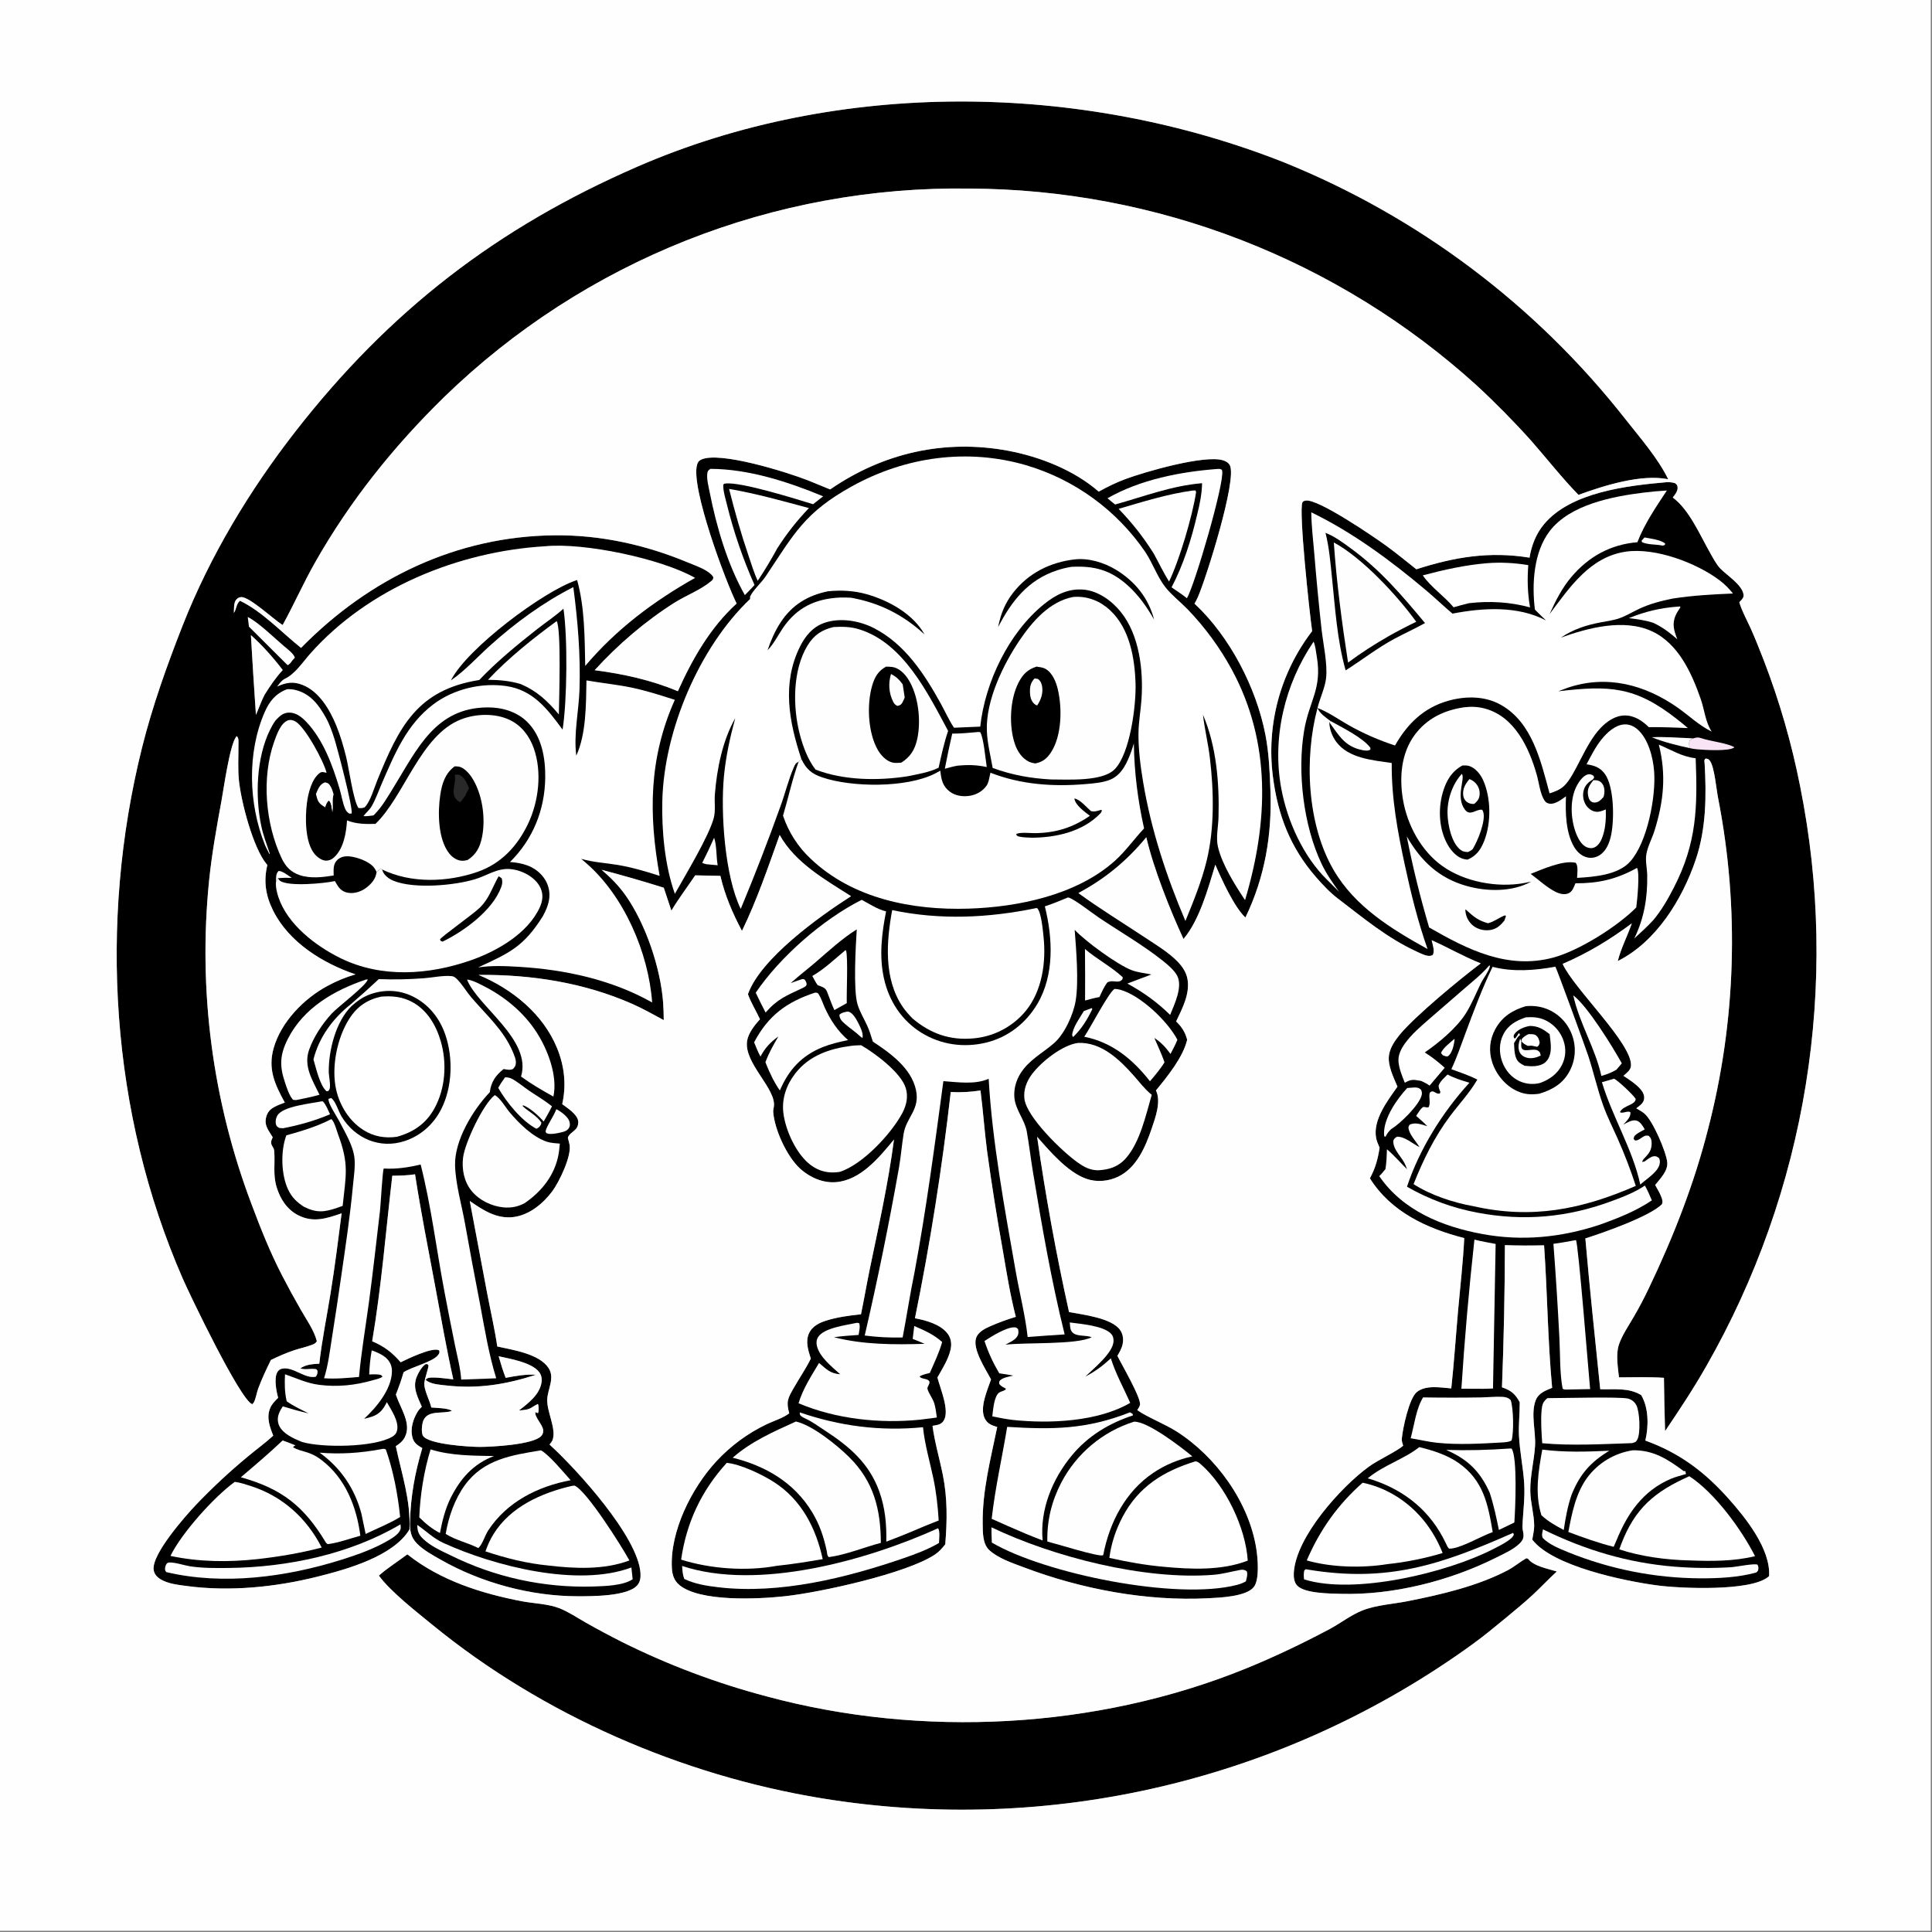
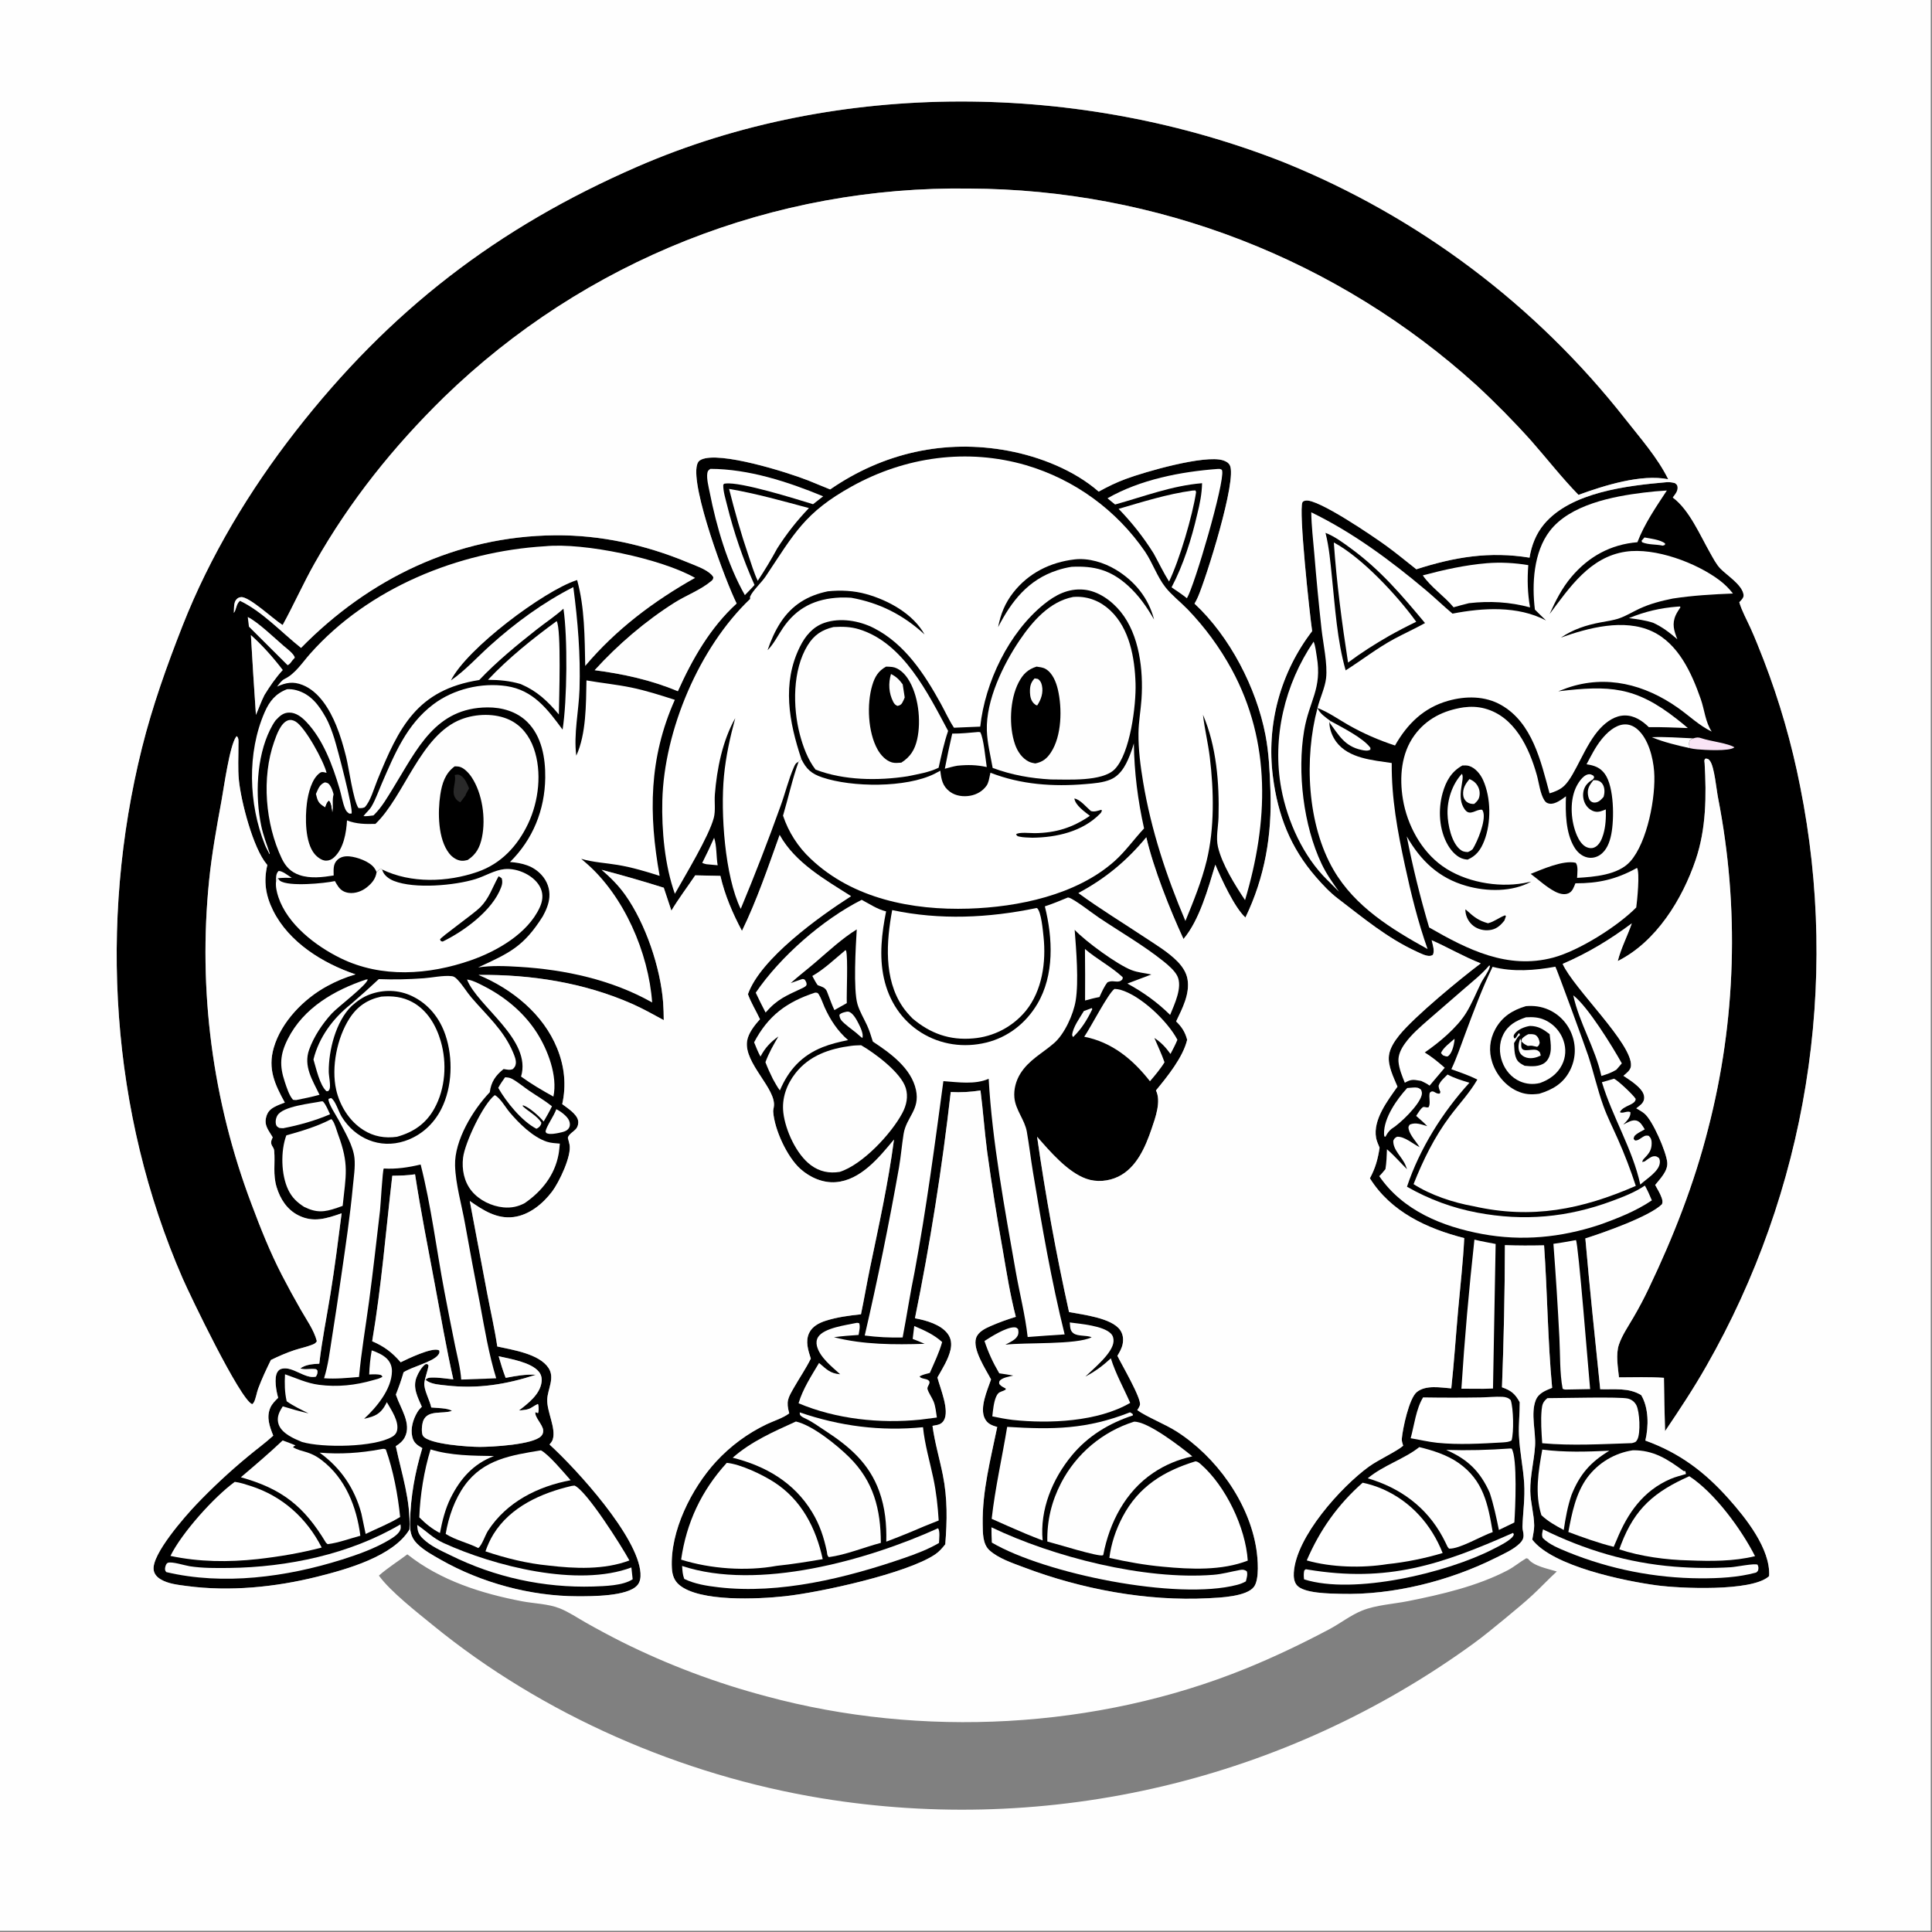
<svg xmlns="http://www.w3.org/2000/svg" height="1080" width="1080">
  <rect width="100%" height="100%" fill="#808080" stroke="none" />
  <g transform="scale(1.054)">
    <path d="m143.676 721.304c-2.465 5.001-4.803 9.967-6.754 15.198-.783 2.098-1.26 5.427-2.274 7.22-.337.595-.466.648-.922 1.029-6.46-2.538-33.014-57.91-36.862-66.728-38.254-87.676-44.646-188.841-21.572-281.331 5.513-22.1 13.22-43.664 21.542-64.848 14.476-36.848 35.532-71.793 59.829-102.973 49.898-64.033 106.851-108.024 181.349-140.453 106.918-46.542 235.31-44.889 343.115-2.236q3.314 1.341 6.606 2.736 3.292 1.395 6.561 2.843 3.269 1.448 6.514 2.949 3.245 1.501 6.465 3.055 3.22 1.554 6.415 3.16 3.194 1.605 6.362 3.263 3.168 1.658 6.308 3.367 3.14 1.709 6.252 3.469 3.113 1.759 6.196 3.57 3.083 1.81 6.136 3.67 3.053 1.86 6.076 3.77 3.023 1.91 6.014 3.868 2.991 1.959 5.95 3.966 2.959 2.006 5.884 4.061 2.926 2.055 5.818 4.157 2.892 2.102 5.75 4.251 2.857 2.149 5.679 4.345 2.822 2.195 5.608 4.435 2.786 2.241 5.535 4.527 2.75 2.286 5.461 4.616 2.712 2.33 5.385 4.704 2.673 2.374 5.308 4.792 2.634 2.417 5.229 4.877 2.594 2.459 5.149 4.961 2.554 2.502 5.067 5.045 2.514 2.542 4.985 5.126 2.472 2.583 4.901 5.207 2.429 2.623 4.815 5.286 2.386 2.662 4.729 5.363 2.343 2.701 4.641 5.44 2.298 2.738 4.552 5.514 2.253 2.776 4.461 5.588c7.828 9.984 17.26 20.635 22.821 32.028-14.283-2.912-34.138 3.372-47.586 8.291-8.904-9.136-16.639-19.106-25.049-28.662q-13.929-15.522-29.253-29.667-3.415-3.09-6.899-6.101-3.484-3.01-7.036-5.941-3.553-2.93-7.171-5.778-3.618-2.849-7.301-5.614-3.682-2.765-7.427-5.445-3.745-2.68-7.55-5.274-3.805-2.593-7.668-5.099-3.863-2.506-7.783-4.924-3.92-2.417-7.893-4.743-3.974-2.327-8-4.563-4.026-2.235-8.102-4.378-4.076-2.143-8.2-4.192-4.124-2.049-8.294-4.003-4.17-1.954-8.383-3.813-4.213-1.858-8.468-3.62-4.255-1.761-8.548-3.425-4.294-1.664-8.625-3.23-4.331-1.565-8.696-3.031-4.365-1.466-8.763-2.831-4.398-1.366-8.826-2.631-4.428-1.265-8.883-2.428-4.456-1.163-8.937-2.224-4.481-1.062-8.985-2.02-4.504-.958-9.029-1.814-4.525-.855-9.068-1.606-4.543-.752-9.102-1.399-4.559-.648-9.132-1.191-4.573-.543-9.157-.981-4.584-.439-9.177-.772-4.593-.334-9.192-.562-4.599-.229-9.203-.352-4.603-.123-9.208-.141-4.803-.073-9.607-.028-4.804.045-9.605.208-4.802.163-9.598.443-4.795.281-9.583.679-4.787.399-9.564.914-4.776.516-9.538 1.149-4.762.633-9.507 1.382-4.746.75-9.471 1.615-4.725.866-9.428 1.848-4.703.981-9.38 2.078-4.677 1.096-9.326 2.307-4.649 1.211-9.267 2.536-4.618 1.325-9.201 2.763-4.584 1.438-9.131 2.988-4.547 1.549-9.055 3.21-4.508 1.661-8.974 3.433-4.465 1.771-8.886 3.651-4.421 1.88-8.794 3.868-4.373 1.989-8.697 4.084-4.323 2.095-8.593 4.295-4.271 2.2-8.486 4.505-4.215 2.305-8.372 4.712-4.158 2.407-8.255 4.916-4.097 2.509-8.131 5.117-4.034 2.609-8.003 5.316-3.969 2.706-7.87 5.51-3.901 2.803-7.733 5.701-3.831 2.898-7.59 5.89-3.759 2.991-7.443 6.074-3.685 3.083-7.292 6.255-3.608 3.173-7.137 6.433-3.528 3.259-6.976 6.605c-26.954 26.346-50.155 55.299-68.736 88.139-6.077 10.739-11.081 22.055-17.016 32.865l-.611-.382c-4.43-2.801-17.136-14.739-21.464-14.401-1.293.101-2.196.726-2.885 1.799-1.02 1.587-.832 4.761-.928 6.613 1.541-2.162 1.064-4.528 3.248-6.476 11.879 5.684 22.084 16.817 32.385 24.992 36.103-36.796 82.592-59.252 134.607-59.718 24.255-.217 48.024 5.036 70.368 14.325 3.976 1.653 9.595 3.492 12.671 6.513.429.422.713.875 1.027 1.385-.123 1.159-.219 1.313-1.157 2.107-5.459 4.623-13.405 7.591-19.538 11.478-15.467 9.802-29.936 22.194-42.251 35.73 15.226 2.008 29.903 5.205 44.129 11.148 7.669-17.109 17.182-33.76 31.168-46.51-5.824-11.606-24.467-61.554-20.989-73.596.397-1.374.891-2.099 2.171-2.711 9.675-4.631 45.524 6.639 56.681 11.009 3.935 1.542 7.803 3.264 11.74 4.793 28.086-19.365 60.811-26.803 94.489-20.488 16.789 3.147 34.97 10.33 47.945 21.659 4.647-2.6 9.282-4.845 14.277-6.702 10.437-3.879 41.852-12.921 51.636-9.919 1.466.449 2.921 1.257 3.641 2.662 3.941 7.695-12.68 60.142-16.966 69.907q-.781 1.784-1.782 3.455c18.718 17.39 32.814 44.643 37.623 69.649 1.859 9.665 2.281 19.653 2.642 29.47.865 23.514-2.956 46.027-13.266 67.348-5.861-5.354-12.788-20.534-15.964-28.02-3.793 12.549-8.383 29.378-16.881 39.421-7.217-15.569-15.891-37.486-19.723-53.955-10.219 12.42-21.79 22.002-36.005 29.583 11.253 8.254 23.328 15.58 34.952 23.314 5.912 3.933 12.657 7.913 17.634 13.014 2.49 2.551 4.615 5.695 5.254 9.259 1.402 7.82-2.746 15.668-6.017 22.493 3.034 2.916 4.771 5.668 5.853 9.731-2.205 9.317-10.513 19.513-16.553 26.876 2.889 5.836-.322 14.512-2.301 20.331-3.28 9.642-7.978 20.691-17.694 25.393-5.191 2.512-11.541 3.064-17 1.113-9.913-3.543-19.276-14.524-26.044-22.278q6.692 46.816 16.94 92.984c7.485 1.396 22.579 3.14 27.074 9.501 1.562 2.212 1.876 4.861 1.357 7.471-.449 2.257-1.607 4.277-2.785 6.225 2.005 4.226 12.945 22.78 11.952 26.144-.278.94-.863 1.852-1.407 2.664 4.877 3.54 14.723 7.406 20.814 11.291 20.992 13.39 38.502 37.57 42.345 62.425.756 4.89 1.743 15.961-1.268 20-3.909 5.243-18.228 5.756-24.218 6.065-32.661 1.686-67.174-4.793-97.685-16.335-6.025-2.279-13.638-4.754-18.431-9.147-3.628-3.325-3.467-9.304-3.543-13.874-.288-17.445 4.232-34.492 7.708-51.468-2.831-.826-5.12-1.647-6.552-4.408-2.977-5.736 1.327-15.095 3.271-20.819-2.726-5.241-9.962-16-7.915-22.002 1.124-3.295 4.814-5.044 7.783-6.343q6.495-2.82 13.278-4.85c-3.006-11.622-4.878-23.46-6.905-35.28q-4.692-26.181-8.326-52.53c-1.392-10.727-2.127-21.533-3.509-32.25-5.373.807-10.355 1.127-15.776.823q-6.86 60.412-18.981 119.992c5.875 1.073 13.809 3.275 17.448 8.329 1.803 2.504 2.09 5.378 1.426 8.338-1.165 5.189-4.381 10.137-6.962 14.742 1.405 5.585 6.642 17.577 3.367 22.839-1.29 2.071-3.056 2.278-5.269 2.681l-.706.124c1.178 8.833 3.74 17.325 5.485 26.042 2.498 12.479 2.298 24.216 1.283 36.8-1.647 2.047-3.191 3.881-5.398 5.369-14.932 10.068-60.864 20.118-79.622 22.158-14.24 1.549-45.151 3.081-55.995-5.953-2.794-2.328-3.774-5.348-3.973-8.891-1.093-19.546 10.487-42.465 23.391-56.513q2.852-3.101 5.986-5.915 3.134-2.815 6.523-5.317 3.388-2.503 6.999-4.672 3.612-2.168 7.414-3.982c3.739-1.764 8.653-3.271 11.921-5.75-1.767-6.446-.668-8.094 2.524-13.695 2.936-5.151 6.302-10.018 8.926-15.348-1.408-4.38-2.997-9.149-.882-13.59 1.677-3.52 5.257-5.351 8.809-6.488 5.951-1.906 12.478-2.764 18.678-3.423 1.703-8.17 3.088-16.398 4.784-24.565 4.707-22.662 9.711-45.121 12.72-68.099-7.862 9.462-17.6 21.541-30.827 22.59-6.882.546-13.747-2.498-18.812-7.034-7.109-6.367-13.75-20.914-14.405-30.207-.061-.87.127-1.668.287-2.511 1.821-9.56-15.959-23.185-14.15-35.121.63-4.158 4.029-8.481 6.84-11.513-2.063-4.503-4.716-8.629-6.392-13.31 6.666-18.894 37.92-41.268 54.689-51.983-13.814-8.781-29.658-17.7-37.869-32.468-6.065 16.924-12.108 34.719-19.985 50.872-4.919-9.251-9.097-18.918-11.438-29.169l-13.353-.285c-4.191 6.217-8.798 12.294-12.645 18.718l-4.034-12.154q-16.361-5.149-32.954-9.495c4.757 4.07 9.008 8.325 12.632 13.455 10.701 15.15 18.578 38.427 19.981 56.894q.315 4.679.331 9.369c-5.511-2.971-11.011-6.095-16.742-8.624-25.584-11.289-53.675-15.629-81.494-15.361 17.834 7.449 34.269 20.672 41.702 38.945 3.88 9.541 4.948 19.54 2.679 29.593 2.71 2.041 7.715 5.177 8.423 8.686.295 1.462-.107 3.183-1.039 4.347-1.247 1.558-4.019 2.882-4.397 4.857.308 1.162.635 2.348.883 3.523 1.254 5.951-5.518 20.019-9.201 24.9-4.909 6.505-12.07 12.448-20.377 13.559-8.947 1.197-16.36-3.656-23.322-8.515l9.279 49.256c1.774 9.262 3.927 18.6 5.312 27.92 8.172 1.813 22.298 3.884 27.21 11.443 3.436 5.287-.479 11.059-.719 16.615-.279 6.479 4.801 15.266 2.924 21.284-.292.937-1.082 1.913-1.706 2.656 14.539 13.273 46.986 48.89 48.245 68.202.153 2.352-.157 4.793-1.816 6.589-5.327 5.764-23.862 5.69-31.553 5.683-24.883-.025-50.995-7.105-72.576-19.375-4.275-2.431-9.128-5.062-12.612-8.59-3.312-3.355-3.806-6.924-3.684-11.491.37-13.785 2.581-25.943 6.522-39.121-2.77-1.603-4.558-2.773-5.326-6.018-1.039-4.388.459-9.318 2.731-13.09.624-1.038 1.472-1.999 2.343-2.835-2.199-5.079-4.979-10.097-2.781-15.694.934-2.38 2.608-5.316 4.671-6.846l.951-.123.729.743c-.482 3.107-1.8 6.089-2.22 9.146-.486 3.529 2.92 9.455 3.667 13.175 2.628.286 8.861.225 10.927 1.794-4.759 1.831-12.735-.735-15.164 5.193-.716 1.748-1.233 6.44-.128 8.092 3.018 4.507 24.67 5.838 30.09 5.831 6.362-.007 28.098-1.136 32.515-5.714.872-.904 1.191-1.91 1.102-3.147-.209-2.919-4.659-6.976-4.13-9.563l1.388.504c.488-1.063.39-3.316.108-4.522-.029-.124-.131-.218-.196-.327-1.026.546-2.064 1.05-3.017 1.718-2.077 1.459-4.544 1.486-6.998 1.715 4.866-3.742 11.233-8.577 12.009-15.192.23-1.96-.203-3.837-1.467-5.37-4.165-5.049-15.233-6.797-21.309-8.19 1.089 3.895 2.273 7.675 3.713 11.456 5.487-1.026 10.441-1.976 16.066-1.632-15.924 5.155-30.78 7.579-47.564 5.671-3.205-.364-7.178-.556-10.001-2.262-.514-.311-.596-.446-.949-.838.957-.985 1.842-1.035 3.176-1.085 3.705-.139 7.794.594 11.506.948-3.735-16.632-6.616-33.439-9.76-50.191-3.654-19.474-7.504-38.978-10.531-58.56-4.03.629-7.997.701-12.069.758-3.408 29.241-5.746 58.731-10.669 87.769 6.38 2.751 10.58 5.898 15.111 11.163 3.583-1.753 16.356-7.924 20.05-6.462.16.063.3.17.45.255.152 1.198.079 1.43-.727 2.452-2.857 3.622-13.714 6.134-18.228 9.052-1.149 4.043-2.534 7.904-4.078 11.813l.181.563c2.224 6.709 8.286 14.907 4.543 22.095-1.101 2.113-2.786 3.477-4.767 4.724 3.192 15.092 7.891 28.481 7.25 44.18-8.563 14.281-33.333 21.166-48.821 25.035-22.303 5.571-46.567 8.009-69.378 4.945-4.548-.611-9.903-1.149-13.88-3.609-1.855-1.148-3.276-2.694-3.599-4.915-1.196-8.215 16.757-28.527 22.48-34.564q12.961-13.578 27.426-25.542c4.44-3.734 9.254-7.182 13.519-11.099-1.899-4.808-3.739-9.647-1.582-14.752.886-2.096 2.579-3.759 4.191-5.322-.973-3.369-2.338-10.476-.402-13.675.583-.963 1.272-1.501 2.372-1.765 5.853-1.402 12.336 5.636 18.032 4.194.723-1.194.906-1.726.836-3.124-.575-.727-.373-.783-1.375-.891-2.479-.268-5.373.486-7.717-.325 2.798-2.113 6.685-2.337 10.058-2.51 1.427-12.535 3.943-24.765 5.956-37.207 2.284-14.121 4.084-28.365 5.891-42.556-7.969 2.744-14.987 5.148-23.064 1.007-5.941-3.045-9.508-8.648-11.403-14.879-2.063-6.782-.715-12.473-1.295-19.289-.17-1.995-1.636-2.528-1.617-4.453.01-.955.45-1.843.827-2.703-2.166-3.709-4.647-6.224-3.455-10.739.683-2.586 1.993-4.068 4.334-5.34 1.753-.953 3.667-1.669 5.54-2.346-5.33-9.701-9.111-17.853-5.864-29.065 3.991-13.783 15.937-25.968 28.309-32.697 4.842-2.633 9.775-4.705 15.067-6.227-17.309-5.841-35.303-16.957-43.707-33.824-3.965-7.956-5.137-15.508-3.071-24.181-.121-.14-.244-.279-.364-.421-7.176-8.547-13.576-33.14-14.716-44.493-.628-6.255-.195-12.641-.246-18.921-.012-1.517.32-3.59-.962-4.479l.418-.355c-.223.219-.482.407-.668.658-3.462 4.671-6.549 27.273-7.774 33.924-2.588 14.044-5.114 28.065-6.573 42.289q-.552 5.426-.946 10.866-.394 5.44-.631 10.889-.237 5.45-.317 10.903-.079 5.454 0 10.908.078 5.454.314 10.903.236 5.449.63 10.889.393 5.44.944 10.866.551 5.427 1.258 10.835.708 5.408 1.571 10.794.864 5.385 1.883 10.743 1.018 5.359 2.192 10.685 1.173 5.327 2.5 10.617 1.327 5.291 2.806 10.541 1.48 5.249 3.11 10.454 1.631 5.205 3.411 10.361 1.78 5.155 3.709 10.257c4.816 12.897 9.874 25.583 16.184 37.83q4.81 9.298 10.024 18.376c2.995 5.267 6.964 10.719 8.496 16.618-.585 1.215-1.498 1.536-2.717 2.01-2.926 1.135-6.121 1.781-9.116 2.761-4.073 1.332-8.688 3.344-12.529 5.234zm-7.939-342.159c1.521-3.471 2.8-7.172 4.515-10.535 2.928-4.761 5.92-9.116 9.685-13.25-4.725-6.241-10.994-13.327-16.865-18.503q1.207 21.152 2.665 42.288z" />
    <path d="m124.034 325.117c1.541-2.162 1.064-4.528 3.248-6.476.012.185.02.37.034.555.248 3.322 2.594 5.042 2.927 8.046.69 6.213-.016 12.791.333 19.092l1.581 24.557c.343 4.77 1.043 9.798.819 14.575-.154 3.294-1.235 6.44-2.19 9.573-2.505-11.242-8.158-59.777-6.752-69.922z" />
    <path d="m357.93 474.051c-5.346-14.917-7.06-33.671-6.655-49.484.952-37.207 19.54-81.191 46.553-106.919l-.03-1.174c1.402-3.295 6.051-7.445 8.277-10.776 15.161-22.69 20.594-33.855 45.83-47.817 28.314-15.664 61.112-20.244 92.355-11.133q2.384.705 4.736 1.51 2.352.806 4.667 1.711 2.316.906 4.59 1.909 2.275 1.003 4.504 2.103 2.23 1.099 4.411 2.293 2.181 1.193 4.308 2.479 2.128 1.286 4.199 2.661 2.071 1.375 4.082 2.838 2.01 1.462 3.956 3.009 1.946 1.547 3.825 3.175 1.878 1.629 3.685 3.336 1.808 1.707 3.54 3.49 1.733 1.783 3.388 3.638 1.655 1.855 3.229 3.779 1.575 1.924 3.066 3.913 1.49 1.99 2.895 4.041c3.974 5.925 6.387 13.243 10.74 18.788 3.277 4.175 8.024 7.851 11.775 11.706q3.444 3.575 6.642 7.373 3.197 3.798 6.134 7.801 2.936 4.003 5.599 8.194 2.662 4.19 5.038 8.549c21.101 38.928 19.361 81.156 7.059 122.35-5.27-7.91-12.208-18.911-14.378-28.282-1.144-4.939.171-10.615.308-15.667.487-18.032-1.075-37.67-8.24-54.356.854 7.557 2.702 14.989 3.62 22.551 2.137 17.614 2.566 37.514-1.658 54.828-2.668 10.933-7.009 21.602-11.281 31.989-10.042-23.585-18.176-48.273-22.409-73.59-1.424-8.518-2.571-17.368-2.482-26.013.063-6.058 1.214-12.126 1.613-18.174 1.004-15.227-1.102-33.924-11.058-46.206-4.748-5.858-11.876-11.043-19.55-11.743-8.26-.753-15.018 2.766-21.207 7.787-18.591 15.078-31.168 41.315-33.721 64.867-4.64.111-9.277.455-13.92.584-2.65-3.994-4.7-8.616-7.024-12.824-8.647-15.661-18.998-31.6-35.432-40.003-7.755-3.965-17.931-5.703-26.321-2.786-6.169 2.145-10.13 6.999-12.939 12.673-9.633 19.458-5.767 39.898.765 59.532-.467.495-.919 1.071-1.473 1.466-1.47.635-1.82 1.339-2.459 2.789-2.919 6.617-4.603 13.898-7.109 20.702q-9.858 27.539-21.118 54.536c-8.456-17.305-10.747-51.12-8.889-70.464 1.003-10.447 3.245-20.6 5.986-30.708-6.747 11.886-9.76 26.986-10.815 40.522-.312 4.012.45 8.484-.561 12.348-2.551 9.753-15.179 30.548-20.646 40.299z" fill="#fff" />
    <path d="m569.941 296.69c7.392-.856 15.542 1.644 21.837 5.432 10.061 6.053 17.395 15.079 20.313 26.482-3.909-6.754-8.043-12.744-13.865-18.017-9.114-8.255-17.848-10.581-29.926-9.965q-3.857.607-7.565 1.827c-15.439 5.041-24.228 16.32-31.373 30.163 1.361-6.933 3.635-12.708 8.02-18.314 8.117-10.375 19.632-16.099 32.559-17.608z" />
    <path d="m439.092 313.608c6.869-.69 13.713-.374 20.381 1.491 11.76 3.289 24.793 10.447 30.881 21.398-11.299-10.409-23.824-16.749-38.918-19.476-1.969-.104-3.935-.183-5.906-.097-12.997.572-22.926 5.286-30.301 16.169-2.535 3.739-4.707 8.147-7.814 11.424-.103.11-.211.215-.317.323 1.712-5.136 3.952-10.203 6.914-14.746 6.023-9.238 14.389-14.292 25.08-16.486z" />
    <path d="m289.065 289.713c20.615-2.065 61.678 6.574 79.582 16.779-22.049 12.407-41.864 27.301-58.259 46.699-.319-15.05-.252-30.954-4.298-45.553l-.492.158c-17.291 5.717-58.026 36.158-66.438 53.069 7.504-5.199 13.967-12.362 20.75-18.473 13.351-12.025 28.126-22.856 44.163-31.018 2.382 18.08 3.86 35.893 3.284 54.137-.366 11.596-3.197 23.743-1.716 35.261 5.301-11.462 5.16-27.377 5.401-39.912 7.847 1.374 15.782 2.145 23.598 3.744 7.935 1.624 15.563 4.094 23.266 6.557-13.79 30.973-13.943 60.657-8.054 93.36-7.269-2.323-14.604-4.504-22.143-5.775-6.485-1.093-13.128-1.386-19.457-3.256l2.522 2.165c20.176 17.431 33.203 47.607 35.107 74.027-21.384-12.077-46.18-17.434-70.494-18.9-7.217-.435-14.651-.787-21.814.314 16.566-7.652 24.102-10.938 34.293-27.098 1.723-3.121 3.212-6.565 3.497-10.155.345-4.341-1.166-8.472-4.063-11.703-4.487-5.002-10.411-6.472-16.817-6.961 12.17-12.01 18.458-27.624 18.692-44.666.143-10.465-1.827-22.058-9.623-29.705-5.557-5.452-13.391-7.682-21.02-7.626-27.556.205-37.168 21.927-49.914 42.597-3.023 4.901-6.026 10.231-10.141 14.294-.137.135-.277.265-.416.398-1.761.218-3.518.511-5.296.378 1.349-1.839 3.146-3.202 4.318-5.201 2.16-3.68 3.623-7.983 5.326-11.906 6.859-15.796 13.202-31.471 27.414-42.187 10.738-8.096 25.482-11.648 38.789-9.668 14.187 2.11 21.812 12.256 29.768 23.087 2.412-15.387 2.734-48.831.46-64.142-4.416 4.005-9.513 7.333-14.198 11.025-10.511 8.284-21.235 17.074-30.455 26.794-33.008 5.229-42.58 24.912-54.165 53.414-1.619 3.983-3.61 11.099-6.609 14.099-1.259.509-1.972.514-3.315.37-2.754-4.072-5.021-21.06-6.529-27.124-1.403-5.642-3.038-11.26-5.243-16.645-3.423-8.359-9.043-17.982-17.857-21.478-5.036-1.997-8.8-1.267-13.518.862 1.14-1.448 2.354-3.288 4.06-4.109 5.535-2.663 9.369-8.686 13.425-13.265 30.951-34.935 78.726-54.302 124.629-57.062z" fill="#fff" />
    <path d="m566.379 475.987c.228.045.465.058.683.137 3.397 1.225 11.871 7.934 15.643 10.467 11.387 7.647 23.67 14.691 34.379 23.255 2.465 1.97 5.924 4.948 7.321 7.784 2.914 5.919-1.53 14.998-3.808 20.64-6.936-6.82-14.166-11.955-22.667-16.632l12.715-4.804c-3.527-.776-7.044-.994-10.453-2.297-7.626-2.916-24.505-15.277-30.224-21.39.829 10.693 2.2 27.388.535 37.563-1.193 7.289-5.901 17.702-11.471 22.538-6.195 5.38-13.345 8.916-17.854 16.135-2.329 3.729-3.579 8.327-3.184 12.732.593 6.598 5.488 11.736 6.604 18.107 1.24 7.072 2.067 14.239 3.24 21.33 4.768 28.832 9.78 57.796 16.812 86.168q-9.812.623-19.614 1.387c-1.3-11.667-4.292-23.213-6.332-34.778-5.738-32.523-12.536-69.318-14.344-102.174-7.276 3.196-16.286 1.794-24.025 1.243-4.562 33.777-9.017 67.71-15.272 101.219-2.389 11.514-4.118 23.18-6.336 34.733q-10.096.265-20.112-1.033 10.268-44.368 18.199-89.212c1.001-5.893 1.484-11.848 2.427-17.736 1.419-8.853 8.789-12.8 6.557-23.291-2.452-11.524-13.621-19.565-22.876-25.65-.907-2.88-1.792-5.844-3.051-8.591-1.681-3.666-3.937-7.341-5.084-11.221-2.29-7.74-.954-30.693-.396-39.689-7.877 4.884-15.062 11.604-22.078 17.616-4.279 3.668-8.76 7.072-12.942 10.855 1.719-.567 3.383-1.287 5.118-1.808 1.142-.343 1.229-.586 2.341-.004.508.833.934 1.392.97 2.402.036 1.002-1.421 1.679-2.244 2.07-8.417 3.995-13.123 5.648-19.513 12.962q-2.727-5.213-5.232-10.537c12.922-19.009 35.473-38.816 56.2-49.247 4.339 2.235 8.124 4.957 12.945 6.125-2.313 11.665-3.745 23.63-1.175 35.389 2.62 11.989 9.314 22.362 19.802 28.908 10.338 6.452 22.677 8.168 34.474 5.287 11.536-2.817 21.005-10.238 27.058-20.404 9.161-15.388 8.254-35.061 4.034-51.845 4.169-1.344 8.186-3.037 12.23-4.709z" fill="#fff" />
    <path d="m601.354 394.267c.237 15.452 2.081 30.031 5.423 45.103-5.385 5.735-9.901 12.251-15.813 17.48-20.207 17.874-50.982 24.238-77.271 25.061-29.789.932-61.355-5.233-83.669-26.386q-1.26-1.174-2.444-2.424-1.185-1.251-2.289-2.572-1.104-1.322-2.123-2.71-1.02-1.388-1.95-2.838-.931-1.449-1.77-2.953-.838-1.504-1.581-3.058-.743-1.554-1.388-3.151-.644-1.597-1.188-3.231c2.802-9.377 4.934-19.42 8.25-28.561.554-.395 1.006-.971 1.473-1.466 2.609 5.33 5.31 7.789 11.099 9.745 15.785 5.332 44.395 5.601 59.518-1.902q1.563-.785 3.077-1.66c.502 4.577 1.141 8.202 5.086 11.153 3.033 2.268 7.181 2.781 10.831 2.117 3.435-.624 6.575-2.432 8.605-5.317 1.079-1.534 1.356-3.639 1.748-5.435l.202-.899.114-.541c16.173 6.321 33.293 7.504 50.469 6.03 4.321-.37 9.317-.715 13.341-2.465 6.014-2.615 8.832-9.192 10.926-14.981q.748-2.042 1.324-4.139z" fill="#fff" />
    <path d="m569.799 423.505c3.01.421 6.446 4.678 8.761 6.636 1.872.597 3.616-.122 5.442-.624l.418.285c-.257.886-.348 1.103-1.001 1.773-9.284 9.516-23.18 12.607-35.935 12.725-2.196-.128-4.657-.08-6.795-.578-1.082-.253-1.196-.237-1.792-1.208 1.259-1.337 7.756-.606 9.896-.632 11.189-.134 20.036-2.883 29.247-9.198-2.843-2.22-7.615-5.46-8.241-9.179z" />
    <path d="m199.121 436.958c15.412-14.75 23.86-47.15 45.523-55.468 7.827-3.005 17.974-3.321 25.63.311 6.345 3.01 10.517 8.558 12.825 15.066 4.458 12.567 2.642 28.116-3.014 40.007-5.622 11.82-14.29 21.201-26.836 25.544-15.962 5.525-35.228 6.194-50.584-1.265l-.657-.51c-.805.585-1.545 1.172-2.274 1.849-.371-.76-.749-1.544-1.26-2.223-2.557-3.396-9.035-5.683-13.107-6.07-2.332-.222-4.657.176-6.41 1.833-2.42 2.287-2.007 5.259-1.991 8.292-5.831.934-12.285 1.73-18.008-.183-4.612-1.542-7.468-4.498-9.524-8.831-8.697-18.324-10.816-42.831-3.969-62.092 1.26-3.544 3.419-9.756 7.225-11.144 1.439-.525 2.898-.108 4.153.654 5.137 3.121 14.987 21.184 16.358 27.16-1.117-.265-2.397-.752-3.422-.049-4.475 3.072-6.349 10.998-7.005 16.155-.96 7.537-1.057 20.84 4.121 26.985 1.332 1.58 3.798 3.47 5.98 3.482 1.669.009 3.013-.584 4.236-1.684 5.135-4.619 6.564-13.128 6.928-19.674 4.909 1.97 9.885 2.002 15.082 1.855z" fill="#fefefe" />
    <path d="m241.142 406.452c.754.008 1.518-.001 2.263.139 2.622.496 5.296 3.451 6.702 5.566 5.724 8.611 7.587 21.789 5.542 31.82-1.088 5.341-3.014 9.125-7.621 12.13-1.044.247-2.032.477-3.112.416-2.618-.15-5.072-1.873-6.658-3.875-6.065-7.661-6.124-22.03-4.735-31.188.897-5.912 2.61-11.357 7.619-15.008z" />
    <path d="m241.185 411.035c1.418-.316 2.054-.405 3.326.414 2.081 1.339 3.395 4.453 4.266 6.673q.227.484.437.976c3.783 8.953 4.759 21.657.855 30.76-.612 1.427-1.538 2.892-3.123 3.348-1.51.433-3.157-.178-4.358-1.096-3.439-2.63-4.66-8.193-5.321-12.283-1.382-8.553-1.364-21.547 3.918-28.792z" />
    <path d="m241.185 411.035c1.418-.316 2.054-.405 3.326.414 2.081 1.339 3.395 4.453 4.266 6.673-.631 1.193-1.648 2.69-1.992 3.968-.849 1.146-1.673 2.402-2.633 3.45-.558-.308-1.165-.61-1.634-1.054-3.871-3.663-.682-8.424-1.198-12.566-.037-.296-.09-.59-.135-.885z" fill="#292929" />
    <path d="m246.785 422.09c-.183 1.54-.647 3.126-.726 4.653-.171 3.327.919 6.779-.727 9.917l-.753.038c-2.098-2.95-1.658-6.55-1.52-9.976.389-.689.321-.893 1.093-1.182.96-1.048 1.784-2.304 2.633-3.45z" />
    <path d="m200.889 519.295c8.018.309 15.844.125 23.846-.458 4.568-.333 10.455-1.634 14.905-1.112 1.411.165 2.273 1.08 3.198 2.06 2.662 2.822 4.657 6.303 7.187 9.263 8.107 9.486 17.121 17.237 22.075 29.081.715 1.709 1.729 4.082 1.474 5.976-.184 1.365-.641 1.964-1.6 2.903-1.614.687-3.216.23-4.888-.028-4.217 3.378-6.621 6.79-7.322 12.294-8.919 9.33-18.78 25.557-18.417 38.842.27 9.911 3.539 21.014 5.296 30.926q3.789 21.244 7.916 42.425c2.468 13.256 4.648 26.625 8.62 39.541l-18.577.674c-.37-5.977-2.061-12.127-3.254-17.998q-2.904-14.227-5.612-28.493c-4.261-22.389-7.024-45.505-12.646-67.571-6.477 1.537-12.881 2.523-19.554 2.122-.644.735-1.647 19.382-1.985 22.243-1.913 16.166-3.685 32.386-5.859 48.516-1.782 13.226-4.074 26.505-5.291 39.788-6.149.527-12.361 1.151-18.534.689 2.186-6.895 2.995-14.032 4.129-21.15q2.637-16.568 5.003-33.177c2.287-15.833 4.676-31.688 6.168-47.621.442-4.726 1.311-10.08.834-14.79-.677-6.678-5.183-14.005-8.239-19.906-1.239-2.393-5.964-9.357-5.511-11.515l1.301-.473c2.247 1.14 4.076 7.359 5.623 9.87 7.138 11.585 20.211 17.277 33.399 12.966 8.643-2.826 15.421-8.964 19.493-17.048 5.847-11.607 6.305-27.011 2.159-39.234-3.048-8.986-9.002-16.438-17.652-20.585-7.085-3.397-15.026-3.617-22.375-.931-3.77 1.378-6.742 3.52-9.716 6.158-8.389 8.182-12.236 23.583-12.126 34.919.021 2.2 1.175 7.392.389 9.314-.15.366-.485.625-.728.938l-.897.006c-3.56-3.211-5.481-12.237-6.873-16.796 2.856-11.716 10.35-21.831 19.716-29.239q7.611-6.529 14.925-13.389z" fill="#fff" />
    <path d="m569.131 316.613q.538-.044 1.077-.069c7.049-.309 13.538 2.394 18.634 7.195 10.31 9.713 12.976 25.19 13.411 38.684.368 11.446-2.832 37.244-11.095 45.595-6.551 6.621-24.852 5.373-33.833 5.379-10.902-.622-20.571-2.335-30.845-6.104-1.148-6.586-2.868-13.17-3.088-19.878-.523-15.989 8.642-34.947 17.389-47.856 6.826-10.074 15.893-20.527 28.35-22.946z" fill="#fefefe" />
    <path d="m549.768 353.546c1.542.246 3.324.408 4.701 1.186 3.756 2.12 5.667 7.021 6.596 10.998 2.321 9.931 2.095 24.525-3.673 33.317-2.181 3.325-4.422 5.088-8.322 5.858-1.16-.214-2.343-.431-3.408-.96-3.634-1.805-6.006-5.378-7.313-9.114-3.352-9.583-2.824-23.824 1.901-32.902 2.261-4.345 4.842-6.912 9.518-8.383z" />
    <path d="m548.88 357.536c1.048.003 2.269-.051 3.267.301 1.438.508 2.487 1.861 3.219 3.132 4.122 7.164 3.713 21.436 1.283 29.193-1.398 4.459-3.44 7.826-7.651 9.983-.574-.013-.922-.004-1.514-.099-2.147-.347-3.657-2.008-4.719-3.799-3.974-6.698-3.308-18.776-1.552-26.139 1.192-4.996 3.152-9.774 7.667-12.572z" />
    <path d="m548.717 359.799 1.771.288c1.232.872 1.778 1.982 2.102 3.423.853 3.791-.412 7.533-2.511 10.637-.991-.354-.692-.152-1.546-.88-1.632-1.391-2.199-3.741-2.266-5.801-.104-3.219.241-5.319 2.45-7.667z" fill="#fefefe" />
    <path d="m199.734 462.492c.729-.677 1.469-1.264 2.274-1.849l.657.51c.073.228.138.458.219.682.928 2.59 3.613 4.428 6.063 5.393 10.999 4.337 32.226 2.407 43.276-1.004 5.092-1.572 10.003-4.734 15.345-5.281 7.011-.717 16.356 3.556 19.23 10.272 1.45 3.39.957 6.826-.554 10.1-6.383 13.829-22.689 23.163-36.425 27.96-22.444 7.837-47.543 9.556-69.237-1.106-13.179-6.478-28.086-17.875-32.934-32.375-.85-2.541-1.55-5.583-1.242-8.266l.985-1.745c.311.425.738 1.087 1.192 1.399 4.595 3.151 23.352 1.354 29.041.114.568 1.015 1.145 2.031 1.825 2.976 1.399 1.945 3.213 2.979 5.579 3.286 3.327.43 6.918-.859 9.507-2.942 2.805-2.257 4.693-4.545 5.199-8.124z" fill="#fff" />
    <path d="m264.44 464.759c.651.295 1.11.666 1.673 1.1.466 1.775.305 3.009-.316 4.694-4.552 12.345-19.736 23.343-31.027 28.828l-.915-.241-.499-.879c.477-1.33 18.065-13.713 21.412-17.135 4.684-4.787 6.307-10.256 9.424-15.924z" />
    <path d="m442.045 332.562c4.758-.26 9.023-.218 13.622 1.2 23.454 7.229 36.438 33.854 47.182 53.885-2.143 6.277-3.608 13.048-5.037 19.528-5.055 2.481-11.016 3.408-16.498 4.546-15.611 2.418-33.88 2.228-48.776-3.559-4.121-5.282-6.694-12.355-8.368-18.773-3.747-14.362-3.865-33.97 4.129-47.046 3.396-5.556 7.541-8.294 13.746-9.781z" fill="#fefefe" />
    <path d="m469.947 353.558c1.103.027 2.229.043 3.324.196 3.372.469 6.292 3.307 8.112 6.012 5.727 8.513 7.268 22.487 5.055 32.342-1.247 5.551-3.605 9.311-8.406 12.371-1.588.115-3.407.333-4.953-.113-3.309-.955-5.982-3.912-7.617-6.815-5.171-9.182-5.815-24.133-2.842-34.096 1.344-4.505 3.182-7.61 7.327-9.897z" />
    <path d="m478.764 362.958c4.166 6.11 4.954 15.281 4.41 22.469-.334 4.415-1.38 9.992-5.078 12.872-1.194.931-2.665 1.43-4.177 1.033-1.963-.515-3.346-2.35-4.322-4.016-4.843-8.265-5.509-19.251-3.153-28.399 1.033-4.009 2.483-7.281 6.108-9.453 2.818 1.433 4.37 2.97 6.212 5.494z" />
    <path d="m472.552 357.464c2.818 1.433 4.37 2.97 6.212 5.494l1.067 6.961c-.401.936-.784 1.948-1.308 2.821-.685 1.144-1.302 1.336-2.534 1.656-1.154-.513-1.667-1.036-2.234-2.135-2.41-4.677-2.666-9.85-1.203-14.797z" fill="#fefefe" />
    <path d="m549.562 481.626.471.01c2.234 1.944 3.07 11.857 3.418 15.108 1.437 13.42-.664 28.72-9.469 39.468q-.645.777-1.327 1.521-.682.745-1.401 1.454-.719.709-1.472 1.382-.753.673-1.538 1.307-.786.634-1.602 1.229-.816.594-1.661 1.147-.845.553-1.716 1.064-.871.51-1.767.976-.896.467-1.813.888-.918.421-1.856.796-.937.375-1.892.703-.955.327-1.925.607-.97.28-1.953.511-.983.232-1.976.414-.994.182-1.995.314-1.001.133-2.007.215c-12.398 1.098-22.669-2.606-32.091-10.557-1.936-1.989-3.763-4.016-5.32-6.321-9.989-14.786-8.592-34.435-5.482-51.176 25.407 5.39 51.058 4.179 76.374-1.06z" fill="#fff" />
    <path d="m202.165 528.582c5.881-.49 11.411.065 16.672 2.972 7.839 4.331 12.472 12.278 14.915 20.648 3.382 11.584 2.512 25.121-3.394 35.756-4.457 8.026-11.076 12.507-19.815 14.953-6.405.892-12.335-.114-17.855-3.618-7.42-4.711-12.469-12.839-14.392-21.319-2.688-11.857.47-27.581 7.016-37.762 4.106-6.387 9.459-10.062 16.853-11.63z" fill="#fff" />
    <path d="m451.457 554.682c1.698-.262 3.531-.234 5.251-.332 7.22 4.147 21.177 14.509 23.675 22.714 1.389 4.561.384 9.133-1.809 13.254-5.849 10.994-21.136 27.407-33.236 31.217-5.603.876-10.626-.129-15.248-3.538-7.707-5.685-13.524-18.473-14.629-27.821-.907-7.679 1.732-14.979 6.427-20.978 7.356-9.401 18.122-13.045 29.569-14.516z" fill="#fefefe" />
-     <path d="m571.734 553.131c12.361-.564 22.105 8.873 29.754 17.542 2.861 3.243 5.588 6.866 8.928 9.625.141.117.286.229.43.343-3.071 10.673-6.201 25.02-13.581 33.509-4.06 4.672-8.881 6.191-14.842 6.537-4.49-.062-7.476-1.746-11.07-4.303-8.01-5.698-26.672-23.714-28.018-33.463-.668-4.843 1.193-9.535 4.073-13.335 4.999-6.595 16.083-15.372 24.326-16.455z" fill="#fefefe" />
    <path d="m634.053 775.033c1.182.126 1.967.817 2.831 1.573 13.236 11.576 23.757 33.617 24.884 51.094-13.849 5.391-30.315 4.632-44.89 3.242-9.576-.856-19.142-2.586-28.515-4.697 1.004-7.689 3.404-14.88 7.015-21.747 8.45-16.065 21.738-24.269 38.675-29.465z" fill="#fff" />
    <path d="m385.45 775.848c7.323.685 18.881 6.233 25.1 10.241 14.519 9.357 22.213 24.313 25.791 40.831-8.122 1.381-16.23 2.703-24.429 3.55-16.203 2.972-35.071 1.609-50.665-3.288 2.813-19.689 10.779-36.589 24.203-51.334z" fill="#fff" />
    <path d="m567.364 701.383c5.88.783 17.62 1.719 21.763 5.841 1.173 1.167 1.54 2.608 1.452 4.212-.34 6.199-10.709 14.515-14.936 18.659 5.208-2.737 9.182-5.693 13.519-9.685 2.532 8.18 6.836 15.793 10.256 23.638-17.272 10.034-42.883 11.094-62.287 9.035-3.664-.443-7.229-1.131-10.84-1.892.353-3.217.733-7.462 2.029-10.422.607-1.385 1.274-2.241 2.746-2.743.869-.296 1.447-.515 2.235-.981l.146-.571c-1.126-.621-2.468-1.198-3.277-2.224-.473-.6-.2-1.06-.103-1.76 1.4-1.887 5.075-2.342 7.292-2.94-2.445-.481-4.92-.815-7.384-1.187-3.284-5.559-5.817-11.007-7.837-17.14 3.477-2.28 11.421-7.261 15.713-7.253 1.172.002 1.312.209 2.122.962.163.951.278 1.718.039 2.679-.717 2.889-4.435 4.205-6.783 5.576 10.212-1.297 37.728.143 45.758-3.951-2.847-1.203-7.207-.372-9.6-2.073-1.803-1.283-1.756-3.027-1.953-5.022z" fill="#fefefe" />
    <path d="m454.36 701.6c.468-.065.878.089 1.334.195.631 1.881-.04 4.283-.327 6.215-4.39.269-8.716.615-13.077 1.199 15.619 4.017 32.115 4.006 48.087 3.51-2.073-.956-4.197-1.771-6.322-2.604l.833-6.837c5.372 2.274 10.441 4.543 14.8 8.487-1.552 5.598-4.228 11.069-6.536 16.394-1.889.479-3.698.881-5.427 1.81.665 1.452 3.442 1.025 4.722 2.133 1.651 1.429-.997 3.062-.501 4.694.649 2.136 2.268 4.285 3.152 6.385 1.09 2.59 1.35 5.846 1.791 8.625l-8.771 1.125c-21.371 2.195-44.766-.292-64.586-8.685 2.216-7.572 6.854-14.649 10.871-21.396 3.944 3.34 5.831 5.594 11.197 6.009-4.409-4.011-10.926-9.071-12.353-15.075-.376-1.58-.233-3.279.655-4.668 3.137-4.912 15.015-6.331 20.458-7.516z" fill="#fefefe" />
    <path d="m422.133 753.923c8.815 1.968 21.859 12.603 28.166 18.817 13.043 12.852 16.822 27.714 16.87 45.546-8.953 2.364-18.445 6.326-27.57 7.564-1-.878-.852-1.699-1.06-2.97-1.603-7.571-3.76-14.184-7.797-20.847-9.572-15.798-24.619-24.507-42.146-28.91 9.866-8.67 21.708-13.826 33.537-19.2z" fill="#fefefe" />
    <path d="m601.421 754.024c7.261-.343 25.387 13.781 30.946 18.374-7.573 1.691-14.34 4.46-20.79 8.81-14.721 9.926-23.145 26.299-26.427 43.395l-.198.271c-2.24.96-24.979-6.192-29.49-7.305-.195-11.092 2.227-21.237 7.328-31.094q.746-1.436 1.561-2.834.815-1.398 1.698-2.755.883-1.356 1.832-2.667.948-1.311 1.96-2.574 1.012-1.263 2.085-2.475 1.073-1.212 2.204-2.369 1.131-1.158 2.317-2.258 1.187-1.101 2.426-2.142 1.239-1.041 2.528-2.02 1.289-.978 2.624-1.892 1.335-.915 2.714-1.762 1.379-.848 2.797-1.627 1.419-.778 2.874-1.486 1.456-.708 2.944-1.344 1.488-.636 3.006-1.198 1.518-.562 3.061-1.048z" fill="#fefefe" />
    <path d="m303.202 788.085 1.496-.185c6.344 2.58 25.07 32.258 29.119 39.71-13.431 5.059-28.936 4.354-42.938 2.694-11.361-1.087-22.611-3.89-33.413-7.517 1.15-3.223 2.447-6.202 4.253-9.118 9.006-14.542 25.393-21.836 41.483-25.584z" fill="#fff" />
    <path d="m124.513 785.929c2.833.345 5.71 1.315 8.422 2.184 16.806 5.381 29.723 17.002 37.687 32.654-11.243 2.941-22.464 4.821-34.002 6.131-15.522 1.681-30.9 1.551-46.223-1.691 5.967-12.145 22.987-31.176 34.116-39.278z" fill="#fff" />
    <path d="m424.146 749.083c21.337 7.307 42.932 10.101 65.386 7.859.919 9.141 3.583 18.089 5.475 27.062 1.577 7.475 2.369 14.81 2.844 22.415l-7.713 3.075q-9.938 4.329-20.085 8.144c.224-9.133-.603-18.01-3.717-26.658-5.358-14.88-15.797-23.787-28.703-32.19-3.373-2.197-6.814-4.749-10.465-6.447-.838-.39-1.565-.718-2.281-1.315-.825-.686-.619-.935-.741-1.945z" fill="#fff" />
    <path d="m262.394 580.821c2.852 1.386 5.752 6.536 7.874 9.063 4.945 5.891 12.33 13.202 19.793 15.653 2.155.708 4.609.8 6.86.998-.185 1.941-.348 3.912-.707 5.83-2.055 10.948-8.871 19.501-17.881 25.701-3.573 1.954-7.255 2.669-11.308 2.291-6.289-.587-12.899-3.8-16.9-8.715-4.009-4.924-5.277-11.448-4.531-17.656.939-7.821 10.606-28.384 16.8-33.165z" fill="#fefefe" />
    <path d="m197.147 716.194c2.608.869 5.835 2.306 7.859 4.229 1.961 1.862 2.916 4.267 2.865 6.958-.18 9.457-8.193 19.05-14.76 25.105 1.403-.337 2.824-.667 4.186-1.144 4.118-1.44 5.974-3.896 7.862-7.687 2.347 4.14 6.657 10.263 5.386 15.226-.364 1.422-1.265 2.364-2.503 3.101-9.468 5.644-36.902 5.989-47.868 2.8-2.435-1.005-4.846-2.031-7.074-3.452-2.592-1.653-5.03-3.84-5.619-7.003-.607-3.258.8-5.788 2.487-8.451 4.543 1.383 9.047 2.684 13.686 3.722-3.944-1.982-8.008-3.843-11.609-6.414-1.1-4.873-1.141-9.337-.889-14.314 6.13 2.096 11.506 4.742 18.046 5.589 9.842 1.275 19.223.255 28.699-2.472 1.667-.479 3.602-.806 4.973-1.874l-.75-.819c-2.082-.588-4.174-.382-6.313-.31q.212-6.443 1.336-12.79z" fill="#fefefe" />
    <path d="m599.317 749.049c.437.16 1.038.635 1.436.893l.119.735c-12.653 4.167-23.85 10.908-32.378 21.211-10.333 12.483-17.048 28.784-15.512 45.127-6.171-2.339-12.203-4.889-18.232-7.569l-8.798-3.905c1.849-16.437 5.539-32.473 8.22-48.779 24.294 1.495 42.018 1.377 65.145-7.713z" fill="#fff" />
    <path d="m149.902 763.961c2.319.767 4.574 1.716 6.841 2.623-1.088.613-.669.244-1.334 1.015 4.858 2.763 8.544 1.732 15.185 6.804 12.636 9.651 18.577 24.824 20.522 40.108-5.577 1.48-11.648 3.773-17.346 4.462l-.856-.722c-11.685-19.428-23.308-28.626-45.18-34.76 7.463-6.345 15.072-12.782 22.168-19.53z" fill="#fefefe" />
    <path d="m286.898 769.211c4.099 2.124 12.168 11.804 15.748 15.851-17.4 3.259-33.91 11.518-43.801 26.772-1.555 2.399-3.195 7.737-5.187 9.199-5.563-2.824-11.988-4.147-17.278-7.495 1.493-8.95 4.739-18.361 10.093-25.762 9.986-13.802 24.738-15.989 40.425-18.565z" fill="#fefefe" />
    <path d="m175.642 593.561c.326.161.297.115.6.512 1.421 1.856 2.206 5.26 3.036 7.491 5.977 16.061 4.168 21.619 2.459 37.996q-1.521.556-3.056 1.074c-6.816 2.341-10.833 2.654-17.361-.531-3.782-2.414-6.475-4.946-8.456-9.086-3.824-7.991-4.089-20.596-1.006-28.856 8.155-2.297 16.242-4.68 23.784-8.6z" fill="#fefefe" />
    <path d="m591.074 524.487c1.049.062 2.097.16 3.112.445 10.779 3.037 25.091 16.643 30.276 26.533-1.063 2.595-2.363 5.042-3.671 7.52-2.511-3.49-4.922-6.112-8.55-8.492 1.832 4.289 3.826 8.486 5.385 12.887-1.059 1.862-2.468 3.57-3.743 5.291-1.237 1.649-2.662 3.207-3.987 4.79-9.045-11.582-20.142-20.75-34.852-23.607 3.46-5.014 12.655-22.993 16.03-25.367z" fill="#fefefe" />
    <path d="m432.227 526.469c1.048.021 1.39-.095 2.023.891 1.247 1.943 2.097 4.661 3.057 6.791 3.029 6.713 6.9 12.645 12.491 17.486-4.542.922-9.107 1.986-13.42 3.707-11.152 4.452-18.137 12.061-22.761 22.993-1.425-1.876-2.522-4.006-3.69-6.049-1.485-2.937-2.786-5.857-3.969-8.928 1.767-4.85 4.261-9.211 6.862-13.651-4.267 3.082-7.041 6.008-9.484 10.65-1.354-2.413-2.336-4.991-3.384-7.548 7.452-14.179 17.306-21.416 32.275-26.342z" fill="#fefefe" />
    <path d="m525.833 810.031c32.725 15.699 81.079 28.091 117.665 25.201 4.956-.392 9.355-1.703 14.185-2.579 1.496-.272 2.361-.154 3.587.722.558 1.751-.095 3.59-.498 5.33-1.512.843-2.905 1.391-4.583 1.833-32.075 8.442-102.057-5.947-130.161-22.401-.172-2.692-.148-5.409-.195-8.106z" fill="#fefefe" />
    <path d="m497.491 810.543c1.205 1.405.573 5.961.519 7.804-5.748 3.377-12.238 5.817-18.531 7.988-30.538 10.536-65.93 19.305-98.438 15.503-6.16-.72-12.519-1.7-18.14-4.435-.883-2.311-.978-4.437-1.127-6.872 40.211 13.357 98.293-3.028 135.717-19.988z" fill="#fefefe" />
    <g fill="#fff">
      <path d="m201.852 768.646c1.265-.208 1.576-.46 2.783.079 3.917 11.016 6.444 24.211 7.58 35.838-5.805 3.58-12.172 6.018-18.288 8.998l-2.271-10.874c-3.572-13.318-10.975-24.205-22.147-32.25 10.941.915 21.576.221 32.343-1.791z" />
      <path d="m386.674 259.3c14.414 2.463 28.25 6.386 42.362 10.165-6.471 6.762-11.789 13.531-16.821 21.401q-4.787 8.822-10.342 17.182c-2.008-4.26-3.37-8.908-4.89-13.363-4.003-11.734-7.283-23.371-10.309-35.385z" />
      <path d="m632.331 260.19 1.678-.087.365.871c-1.91 12.688-8.816 35.976-14.346 47.458-2.963-4.727-5.455-9.963-8.151-14.861-5.449-8.7-11.471-16.324-18.606-23.699 13.009-3.781 25.6-7.793 39.06-9.682z" />
      <path d="m645.946 248.703c.678-.038 1.037-.07 1.666.248.493.248.459.197.584.78 1.337 6.235-14.587 60.695-18.694 67.563-2.602-2.089-5.392-3.917-8.153-5.786 6.273-11.852 10.619-25.744 13.624-38.759 1.381-5.513 2.443-10.778 2.566-16.473-16.076 1.32-30.759 7.028-46.127 11.299-1.378-1.048-2.694-2.212-4.031-3.314 17.33-9.914 38.771-14.095 58.565-15.558z" />
      <path d="m152.236 365.539c1.732-.09 3.253.06 4.933.518 7.621 2.079 11.923 7.858 15.598 14.433 1.966 3.517 3.358 7.453 4.571 11.283 1.612 5.084 9.963 36.766 9.152 39.688l-1.236.051c-1.03-.68-1.672-1.343-2.158-2.475-1.415-3.289-1.998-7.371-3.037-10.851-3.65-12.225-8.612-25.834-17.536-35.259-2.404-2.538-5.488-5.044-9.175-4.991-3.017.044-4.849 1.667-6.821 3.759l-.455.49c-1.081 1.53-1.984 3.126-2.813 4.802-7.274 14.701-8.008 35.223-4.697 51.027 1.059 5.055 2.881 9.759 4.518 14.636l-.212.343c-.703-1.668-1.68-3.192-2.359-4.884-8.684-21.626-9.567-48.865-.13-70.414 2.562-5.85 5.805-9.83 11.857-12.156z" />
      <path d="m376.747 248.666c20.265.044 41.248 6.86 59.838 14.562l-5.366 4.189c-8.83-2.696-38.358-12.007-46.424-10.959-.967.125-.622-.045-1.205.704-.074 3.473 1.195 7.257 2.002 10.644q2.701 10.911 6.352 21.541 3.652 10.63 8.227 20.897c-1.595 1.873-3.409 3.611-5.113 5.389-9.184-16.168-15.078-36.331-18.654-54.503-.57-2.9-1.715-7.21-1.263-10.152.209-1.365.584-1.52 1.606-2.312z" />
      <path d="m194.179 519.487.872-.013c-.666 3.136-16.02 14.691-19.107 18.069-4.949 5.416-9.482 12.184-11.97 19.117-3.165 8.819 1.754 16.201 5.48 23.966-4.059 1.157-8.21 1.947-12.341 2.8-.581.053-1.152-.066-1.729-.138-2.1-2.435-3.286-6.375-4.306-9.39-2.943-8.698-2.58-14.656 1.556-22.859 8.322-16.507 24.68-25.897 41.545-31.552z" />
      <path d="m295.249 329.411c2.524 4.494 1.246 41.99 1.153 49.532-6.026-7.192-11.519-12.372-20.192-16.125-5.788-1.736-11.388-2.223-17.407-2.271 10.7-11.405 23.825-21.932 36.446-31.136z" />
      <path d="m247.695 519.517c.261.04.523.074.784.121 2.61.473 5.414 1.983 7.781 3.177 11.339 5.715 21.502 14.065 28.405 24.807 5.855 9.111 11.183 22.996 8.84 33.97-5.923-3.286-11.674-6.633-17.159-10.617 5.894-19.582-23.08-37.167-28.651-51.458z" />
      <path d="m228.367 768.712c10.651 3.344 22.546 3.341 33.618 3.517-10.96 4.171-17.795 11.913-22.962 22.205-2.911 5.869-4.465 12.234-5.697 18.628-4.325-2.271-7.5-4.86-10.949-8.315.427-11.794 2.511-24.755 5.99-36.035z" />
    </g>
    <path d="m221.287 808.766c4.965 3.336 8.295 7.016 13.954 9.599 26.773 12.223 71.244 23.645 99.623 12.964l.685 6.26c-5.174 3.443-14.913 3.629-20.902 3.845q-2.442.073-4.886.071-2.443-.002-4.885-.078-2.442-.077-4.881-.228-2.439-.151-4.872-.377-2.433-.226-4.858-.526-2.424-.3-4.839-.674-2.415-.374-4.817-.822-2.402-.448-4.789-.969-2.387-.521-4.757-1.115-2.37-.594-4.721-1.26-2.351-.666-4.68-1.404-2.33-.737-4.635-1.546-2.306-.809-4.586-1.688-2.28-.878-4.532-1.827-2.252-.948-4.473-1.964-2.222-1.017-4.412-2.101c-5.026-2.439-10.65-4.91-14.699-8.831-2.385-2.309-2.944-4.049-3.038-7.329z" fill="#fefefe" />
    <path d="m212.406 808.452c.112.875.266 1.778 0 2.645-.707 2.311-3.731 4.266-5.693 5.452-7.711 4.663-16.71 7.876-25.292 10.588-29.372 9.283-62.991 13.822-93.238 6.649-.148-.217-.328-.415-.444-.652-.281-.576-.25-1.293-.114-1.898.187-.828.483-1.99 1.377-2.37 1.988-.846 9.133 1.434 11.604 1.817 6.839 1.061 14.073.991 20.983.909 30.878-.363 64.042-7.321 90.817-23.14z" fill="#fefefe" />
    <path d="m167.554 421.092c1.178-2.579 1.872-5.054 4.736-6.152 1.213.193 1.857.371 2.601 1.428 1.009 1.432 1.595 3.25 2.041 4.926 2.006 3.86 2.814 9.461 3.082 13.764.317 5.105-.15 11.757-3.859 15.614-1.028 1.069-2.437 1.944-3.982 1.779-1.535-.163-2.745-1.311-3.539-2.553-4.58-7.164-2.952-21.008-1.08-28.806z" />
    <path d="m167.554 421.092c1.178-2.579 1.872-5.054 4.736-6.152 1.213.193 1.857.371 2.601 1.428 1.009 1.432 1.595 3.25 2.041 4.926-.946 3.253.055 6.502-.727 9.742-.308-1.743-.455-5.153-1.773-6.32-1.185.97-1.371 2.054-1.92 3.466l-.57-.339c-3.236-1.958-3.528-3.302-4.388-6.751z" fill="#fefefe" />
    <path d="m172.512 428.182c.549-1.412.735-2.496 1.92-3.466 1.318 1.167 1.465 4.577 1.773 6.32-.512 3.693.75 8.046-1.135 11.437l-.82.213c-.246-.163-.521-.289-.737-.489-2.638-2.456-1.346-10.733-1.001-14.015z" />
    <path d="m267.87 571.356c1.315.063 2.439.16 3.619.792 3.161 1.693 6.129 4.269 9.109 6.293 4.06 2.757 8.305 5.216 12.148 8.28-1.323 2.78-2.883 5.433-4.407 8.106-2.346-2.833-7.596-7.597-11.052-8.661l.01.574c3.13 2.882 7.422 4.965 9.779 8.571-.009.405.019.698-.175 1.096-.528 1.086-1.319 1.793-2.414 2.244-7.801-4.067-15.979-14.186-20.241-21.676 1.065-2.001 2.312-3.78 3.624-5.619z" fill="#fefefe" />
    <path d="m518.817 388.226 1.07.088c1.853 3.257 2.778 14.255 3.455 18.503-5.455-1.182-9.996-1.263-15.551-.714-2.25.36-4.482 1.048-6.688 1.621q1.787-9.356 3.925-18.639c4.6.047 9.208-.472 13.789-.859z" fill="#fff" />
    <path d="m448.405 503.926.354.32c1.054 4.185.163 22.081.351 27.778l-6.576 3.689c-1.251-2.623-2.225-5.378-3.263-8.091-.224-.632-.451-1.259-.722-1.873-.929-2.101-2.862-2.49-4.862-3.217-1.122-1.54-1.969-3.236-2.864-4.912 6.276-3.544 12.014-9.094 17.582-13.694z" fill="#fefefe" />
    <path d="m575.427 503.313c6.334 5.435 14.001 9.358 20.05 15.003l-.148.999c-1.888 2.481-4.559.409-7.216 1.378-.257.093-.507.202-.761.304-1.84 2.376-2.984 5.084-4.234 7.796-2.595.472-5.097 1.142-7.634 1.847q.091-13.664-.057-27.327z" fill="#fefefe" />
    <path d="m170.519 584.117.751.043c1.696 1.819 2.697 4.586 3.781 6.819-7.864 3.364-16.459 5.793-24.841 7.394-.675.037-1.451-.095-2.128-.155-.718-.494-1.284-.66-1.594-1.523-.565-1.579-.208-3.631.621-5.057 2.895-4.978 17.783-6.348 23.41-7.521z" fill="#fefefe" />
    <path d="m131.399 327.226c5.421 2.651 14.128 11.094 19.006 15.274 1.446 1.24 5.796 4.456 5.94 6.351l-1.323 1.483c-.731.978-1.313 2.002-2.5 2.451l-20.49-20.413z" fill="#fff" />
    <path d="m295.053 588.286c2.213 1.036 5.933 3.801 6.813 6.15.451 1.205.595 2.404-.001 3.596-1.056 2.115-3.689 2.389-5.759 2.884-1.613.309-4.207.802-5.759.245-.86-.31-.535-.125-1.018-1.085.6-2.989 4.312-7.917 5.724-11.79z" fill="#fefefe" />
    <path d="m449.037 536.566c.274-.006.551-.054.824-.019 2.329.297 4.447 4.249 5.4 6.147 1.034 2.059 2.852 5.706 2.128 7.871l-1.224-.966c-2.574-2.437-5.543-4.345-8.182-6.691-1.621-1.441-2.657-2.467-2.801-4.698 1.195-1.175 2.252-1.225 3.855-1.644z" fill="#fefefe" />
    <path d="m378.743 444.324c1.455 4.274 1.08 9.977 1.884 14.585q-2.984-.306-5.974-.556c-.835-.166-1.441-.374-2.221-.692q3.336-6.583 6.311-13.337z" fill="#fff" />
    <path d="m579.064 534.648.235.63c-2.795 5.676-5.602 10.353-10.195 14.762l-.484-1.025c.357-4.204 4.09-9.169 6.22-12.8q2.121-.759 4.224-1.567z" fill="#fefefe" />
    <path d="m146.406 467.528c.011-2.057-.189-4.061 1.341-5.595 2.02-.106 5.206 2.548 6.994 3.647-2.487-.072-4.866-.044-7.35.203z" fill="#fefefe" />
    <path d="m883.913 255.739c1.689-.07 2.822.062 4.452.508.615.561 1.119.78 1.294 1.636.496 2.422-1.152 4.152-2.47 5.984 8.728 6.456 14.388 19.832 19.745 29.242 1.571 2.761 3.274 6.139 5.484 8.434 3.419 3.55 11.491 8.539 12.294 13.748.239 1.549-.713 2.468-1.7 3.547-.179.195-.365.384-.548.576 1.402 4.733 3.958 9.254 5.988 13.749 2.506 5.546 4.733 11.259 6.953 16.925q6.294 16.339 11.145 33.162 4.851 16.824 8.221 34.005.976 4.872 1.843 9.765.868 4.892 1.625 9.803.757 4.911 1.404 9.837.647 4.927 1.184 9.866.536 4.94.962 9.891.426 4.95.741 9.909.314 4.959.518 9.924.204 4.964.296 9.932.093 4.968.074 9.937-.019 4.969-.149 9.936-.13 4.967-.372 9.93-.241 4.963-.593 9.919-.353 4.957-.816 9.904-.464 4.947-1.037 9.883-.575 4.935-1.259 9.857-.685 4.921-1.479 9.826-.794 4.905-1.699 9.791-.904 4.886-1.917 9.75-1.014 4.864-2.135 9.705-1.123 4.84-2.353 9.655-1.23 4.814-2.568 9.599-1.337 4.785-2.782 9.54-1.444 4.754-2.995 9.474-1.551 4.721-3.207 9.406-1.656 4.685-3.416 9.331-1.761 4.647-3.625 9.253-1.864 4.605-3.83 9.168-1.967 4.563-4.036 9.081-2.068 4.518-4.237 8.988-2.17 4.471-4.438 8.891-2.269 4.421-4.636 8.79-2.368 4.368-4.832 8.683c-6.786 11.954-14.227 23.163-21.907 34.537q-.449-14.129-.603-28.265c-7.904-.537-15.922-.267-23.844-.241-.561-5.309-1.767-12.229-.041-17.345 1.708-5.063 5.023-9.814 7.683-14.424q4.435-7.568 8.188-15.496c13.042-27.258 24.053-55.381 31.483-84.7q1.383-5.348 2.616-10.733 1.233-5.385 2.315-10.802 1.083-5.417 2.014-10.862.931-5.445 1.71-10.914.779-5.469 1.406-10.958.626-5.488 1.099-10.992.474-5.504.793-11.019.32-5.515.486-11.036.166-5.522.178-11.046.012-5.524-.13-11.046-.142-5.523-.437-11.039-.296-5.516-.745-11.022-.449-5.506-1.052-10.997-.602-5.491-1.357-10.964-.755-5.472-1.663-10.921-.907-5.449-1.966-10.871c-.897-4.364-1.956-16.728-4.36-19.807-.834-1.067-1.069-1.083-2.316-1.188-.921.847-.544 1.387-.479 2.538.985 17.193.844 34.665-4.743 51.152-7.086 20.911-20.932 43.519-41.328 53.691 1.756-6.907 5.124-13.251 7.452-19.98-11.772 8.749-23.18 15.684-36.679 21.489 5.829 13.063 37.14 42.403 36.234 54.094-.182 2.344-2.366 3.808-4 5.261 3.088 2.025 6.734 4.376 9.143 7.191 1.205 1.407 2.125 3.268 1.812 5.171-.38 2.306-2.437 3.548-4.141 4.879 1.428.842 2.978 1.681 4.263 2.731 4.47 3.651 11.633 20.384 12.157 25.921.437 4.625-3.739 8.65-6.403 12.005 1.181 2.156 2.593 4.423 3.415 6.734.43 1.211.711 2.318.157 3.529-6.679 6.51-30.801 15.007-40.601 18.08 2.293 26.685 5.191 53.343 7.888 79.991 7.49.233 15.049-.971 21.723 3.11 4.044 6.726 3.996 16.634 2.205 24.11 18.083 6.534 31.429 16.561 44.159 30.847 8.977 10.074 22.31 26.583 21.488 41.002-.137.134-.264.279-.411.403-9.364 7.873-46.713 6.211-59.114 4.55-17.039-2.283-55.284-10.097-66.086-24.265.356-2.422 1.039-4.993 1.015-7.432-.06-6.139-1.989-12.194-2.073-18.404-.109-8.098 2.028-15.85 2.533-23.87.477-7.557-2.423-17.077.348-24.201 1.491-3.832 5.206-5.163 8.713-6.596-2.36-25.07-2.511-50.438-4.278-75.579-6.946.158-13.831.172-20.774-.096q-.096 37.707-1.56 75.386c4.878 1.721 6.942 3.363 9.419 7.928.06 5.878-.673 11.668-.401 17.598.387 8.46 2.197 16.778 2.755 25.243.526 7.993-.649 15.31-.903 23.187-.051 1.593.612 3.087.574 4.665-.043 1.78-.721 2.883-1.942 4.105-3.329 3.332-8.573 5.612-12.746 7.703-24.504 12.275-54.644 19.882-82.138 19.119-5.682-.158-19.615-.151-23.383-4.54-1.54-1.794-1.773-4.48-1.632-6.737 1.195-19.092 25.134-45.516 39.814-56.186 4.966-3.61 14.837-8.116 18.183-11.09-.386-1.196-.824-2.488-.717-3.761.437-5.208 3.841-21.396 7.96-24.71 4.825-3.881 12.577-2.363 18.269-1.937 1.496-13.841 2.412-27.812 3.647-41.686 1.125-12.646 2.616-25.353 3.229-38.031-19.666-5.008-38.921-13.892-50.036-31.711 2.951-5.49 4.197-10.086 5.14-16.223-.684-1.659-1.521-3.434-1.848-5.202-1.778-9.645 6.179-19.861 11.331-27.187-2.066-4.915-5.206-11.065-4.521-16.515.491-3.907 3.01-7.682 5.44-10.7 8.019-9.958 32.54-30.101 43.26-38.169-9.003-3.521-17.237-8.381-26.043-12.275.513 2.224 1.736 5.715.62 7.786-.462.233-.781.432-1.325.505-2.187.296-5.248-1.34-7.202-2.236-15.656-7.177-28.336-17.853-41.898-28.198-4.234-3.229-7.996-7.262-11.484-11.264-13.711-15.731-20.339-32.959-22.934-53.55q-.162-1.268-.292-2.54-.131-1.272-.23-2.547-.1-1.274-.168-2.551-.069-1.277-.106-2.555-.037-1.278-.042-2.556-.006-1.279.019-2.557.026-1.278.082-2.556.057-1.277.145-2.552.088-1.276.207-2.549.119-1.273.269-2.543.15-1.269.331-2.535.181-1.266.393-2.526.212-1.261.455-2.517.243-1.255.516-2.504.273-1.249.577-2.491.304-1.242.638-2.476.334-1.234.698-2.459.364-1.226.758-2.442.394-1.217.818-2.423.424-1.206.877-2.402.453-1.196.935-2.38.482-1.184.993-2.356.511-1.172 1.05-2.331.539-1.159 1.107-2.305.567-1.146 1.163-2.277.595-1.132 1.218-2.248.623-1.117 1.273-2.218.65-1.101 1.326-2.185.677-1.085 1.38-2.153.703-1.068 1.432-2.118.729-1.051 1.483-2.083.755-1.033 1.534-2.046c-1.347-9.189-7.236-63.989-5.156-68.313.284-.591 1.064-.779 1.649-.901 6.333-1.322 36.553 19.421 42.726 23.895 5.487 3.978 10.715 8.34 16.046 12.525 20.247-6.522 38.863-9.606 60.031-6.159 1.049-6.521 3.453-12.704 7.727-17.797 14.272-17.006 44.104-20.39 64.971-22.231z" />
    <path d="m814.058 323.3c-1.663-13.508-.723-30.489 7.908-41.706 10.77-13.996 33.321-18.314 49.817-20.338q6.112-.765 12.263-1.105c-5.725 8.715-11.871 17.628-15.62 27.422-14.172 1.176-25.85 7.566-35.021 18.429-5.004 5.926-8.392 12.663-11.561 19.688 10.65-14.176 21.366-30.282 40.365-33.101 15.616-2.317 37.51 5.902 49.792 15.178 2.697 2.037 5.018 4.356 7.103 7.015-10.813.437-21.252 1.019-31.971 2.672-6.178 1.26-12.021 2.752-17.75 5.434-3.464 1.621-6.88 3.737-10.481 5.006-3.213 1.133-6.792 1.583-10.13 2.218-7.654 1.457-14.422 3.675-20.916 8.045 14.51-5.196 33.446-10.198 48.268-3.354 14.062 6.494 21.103 22.21 25.92 36.007 1.978 5.663 2.428 12.149 5.789 17.202-6.789-3.304-11.874-8.363-17.975-12.655-17.511-12.318-37.866-17.663-58.644-10.512q-2.404.847-4.771 1.791c27.106-3.196 40.855-2.687 63.053 14.836 1.921 1.517 3.861 3.037 5.693 4.659-6.88-.22-13.808-.599-20.689-.461-3.455-3.39-7.684-6.234-12.722-6.213-5.136.021-9.635 3.201-13.028 6.799-8.246 8.743-13.174 24.89-19.166 30.528-2.2 2.07-4.911 3.114-7.753 3.982-4.601-16.988-9.128-37.508-25.753-46.901-8.57-4.842-18.765-4.796-28.044-2.177-12.959 3.659-21.663 12.25-28.165 23.703-8.736-2.882-16.7-6.324-24.705-10.871-5.276-2.997-10.743-6.91-16.408-9.025 1.245-5.126 3.95-10.653 4.55-15.764.882-7.522-1.569-18.409-2.417-26.113q-2.197-19.921-3.823-39.897c-.621-7.3-1.516-14.693-1.612-22.014 21.972 10.652 42.064 25.541 60.701 41.216 4.83 4.062 9.37 8.467 14.204 12.517 16.185-3.122 34.551-4.25 49.591 3.617-1.963-1.91-3.989-3.788-5.892-5.757z" fill="#fff" />
    <path d="m703 282.612c4.667 1.766 9.079 5.051 13.093 7.971 16.012 11.646 27.151 24.866 39.691 39.869-5.284 2.919-10.829 5.462-16.171 8.298-9.137 4.912-17.194 11.257-25.925 16.792-4.524-15.847-5.599-33.316-7.296-49.653-.814-7.843-1.448-15.609-3.392-23.277z" />
    <path d="m707.409 287.704c14.935 7.995 33.621 28.084 43.712 42.058q-7.339 3.542-14.448 7.526c-7.558 4.346-14.722 8.886-21.709 14.111-3.263-21.069-6.086-42.411-7.555-63.695z" fill="#fefefe" />
    <path d="m776.282 375.153c3.781-.482 7.416-.378 11.118.602 15.897 4.212 23.612 20.819 27.688 35.321 1.116 3.973 1.765 9.925 3.997 13.373.736 1.135 1.474 1.6 2.832 1.8 2.877.425 6.419-2.31 8.622-3.919-.336 8.549-.155 19.307 4.34 26.875 1.571 2.645 3.944 4.882 7.021 5.557 2.266.498 4.602.021 6.539-1.239 3.678-2.393 5.282-6.82 6.105-10.935 1.639-8.183 1.552-25.117-3.308-32.018-2.492-3.539-5.683-4.614-9.789-5.218 2.414-4.516 4.715-9.167 7.932-13.177 2.884-3.593 7.148-7.592 11.945-7.959 2.677-.206 5.122.849 7.117 2.584 5.804 5.048 8.29 14.93 8.859 22.329 1.021 13.298-3.594 37.639-12.688 47.786-6.448 7.195-19.129 8.148-28.178 8.683.078-2.266.73-6.395-.766-8.019-6.658-1.504-17.665 3.471-23.828 5.897 4.171 3.098 8.199 6.924 12.819 9.34 2.14 1.119 4.888 1.984 7.237.948 2.157-.952 2.813-3.285 3.65-5.292 12.18.034 21.465-2.063 32.212-7.914l.464-.262c1.585 2.451.081 17.534-.406 20.997-10.02 10.116-30.435 22.957-44.055 26.592-24.217 6.462-45.446-4.282-65.798-15.999-4.735-16.058-8.67-31.878-11.872-48.306 7.436 12.93 16.933 22.088 31.621 26.267 10.881 3.095 24.294 3.315 34.408-2.277q-1.974.444-3.964.808c-14.127 2.522-31.356-.657-43.122-9.022-11.367-8.079-18.755-21.932-20.988-35.523-1.901-11.561-.932-24.232 6.176-33.938 6.416-8.759 15.527-13.163 26.06-14.742z" fill="#fefefe" />
    <path d="m775.621 405.985c1.136-.023 2.384-.091 3.481.239 3.387 1.017 6.072 4.393 7.469 7.485 4.252 9.411 4.367 22.727.592 32.308-1.823 4.627-4.164 7.916-8.795 9.894-.633-.07-1.253-.137-1.876-.276-3.643-.819-6.662-4.181-8.484-7.268-4.801-8.137-5.394-18.974-2.844-27.928 1.771-6.219 4.636-11.262 10.457-14.454z" />
    <path d="m775.327 410.418c1.904 2.621-3.482 12.217 1.621 18.993 2.808 3.727 5.935-.453 9.146.069.348.56.401.571.607 1.304 1.334 4.755-3.063 15.42-5.626 19.542-.844.775-1.51 1.149-2.573 1.575-1.751-.061-2.942-.326-4.302-1.501-4.478-3.869-6.319-13.024-6.483-18.735-.213-7.446 2.508-15.756 7.61-21.247z" fill="#fff" />
    <path d="m779.366 413.194c1.297.576 2.433 1.209 3.375 2.303 1.404 1.63 2.147 3.625 2.013 5.776-.157 2.51-1.104 3.494-2.885 5.109-1.369.059-2.756-.18-3.871-1.034-1.199-.919-1.879-2.311-1.987-3.805-.253-3.478 1.205-5.793 3.355-8.349z" fill="#fefefe" />
    <path d="m777.17 482.315c.657.43.405.227.978.751 3.7 3.375 6.239 5.273 11.044 6.6 3.531-.911 5.8-3.033 9.103-4.218l.399.516-.807 2.247c-.373.486-.767.949-1.18 1.402-2.244 2.461-4.555 3.686-7.923 3.771-2.919.074-6.06-.988-8.175-3.044-2.226-2.163-3.405-4.948-3.439-8.025z" />
    <path d="m824.925 512.703c.515.509 15.965 42.792 17.447 47.311 2.877 8.771 4.843 17.754 7.979 26.467 2.154 5.982 5.067 11.686 7.634 17.498q5.442 12.24 9.587 24.977c-28.656 12.483-55.081 17.796-86.13 10.774-10.57-1.875-22.67-5.858-31.737-11.704 5.08-12.778 11.047-24.989 19.313-36.029 4.838-6.46 10.463-12.419 14.52-19.428-4.418-2.229-9.154-3.799-13.797-5.493 2.93-6.197 5.094-12.668 7.486-19.082 4.411-11.826 8.891-23.862 14.383-35.225 10.779 2.824 22.499 1.924 33.315-.066z" fill="#fff" />
    <path d="m809.286 533.632c4.239-.351 8.178.154 12.094 1.895q.546.246 1.078.52.532.274 1.05.575.518.301 1.019.628.502.327.986.679.484.352.949.729.466.376.912.776.445.4.87.822.425.422.827.865.403.443.782.907.379.463.734.945.355.482.685.982.33.499.634 1.015.304.516.581 1.046.278.531.527 1.075.25.544.472 1.1.221.556.414 1.123.197.562.365 1.133.168.572.306 1.151.139.579.248 1.164.109.586.189 1.176.079.59.129 1.183.049.594.068 1.189.019.595.008 1.191-.011.595-.052 1.189-.041.594-.113 1.185-.071.592-.172 1.178-.102.587-.233 1.168-.13.581-.291 1.155-.16.573-.349 1.138-.189.564-.406 1.119-.218.554-.463 1.097-.246.542-.518 1.072c-3.511 6.852-9.156 10.118-16.223 12.273-4.379.592-7.808.412-11.892-1.481-6.106-2.831-10.937-8.698-13.032-15.043-1.979-5.995-1.454-12.106 1.554-17.663 3.621-6.691 9.187-10.149 16.263-12.256z" />
    <path d="m809.321 539.544c3.586-.187 6.638-.098 9.98 1.409q.436.199.861.421.425.221.838.464.413.243.813.506.4.264.786.548.386.283.757.586.371.304.726.625.355.322.694.661.338.34.658.696.321.356.622.728.302.373.584.76.283.387.545.788.262.401.504.815.241.414.461.839.22.426.418.862.197.437.373.883.175.446.327.9c1.435 4.235 1.174 8.719-.833 12.72-2.425 4.834-6.699 7.872-11.697 9.642-3.63.887-7.291.593-10.716-.929-4.417-1.963-7.684-5.845-9.306-10.354-1.675-4.656-1.706-9.877.531-14.355 2.57-5.145 6.867-7.463 12.074-9.215z" fill="#fff" />
    <path d="m811.489 544.119c4.374.056 7.071 1.789 10.386 4.353.286 2.571.752 5.37.619 7.956-.13 2.549-.962 5.387-2.998 7.059-2.92 2.398-7.351 2.151-10.869 1.768-.98-.53-2.028-1.064-2.887-1.783-2.75-2.303-2.509-6.993-2.746-10.242.974-1.431 1.929-3.752 3.538-4.456l-.312.389-.401-1.139-.444.119c-.531.904-1.08 1.729-1.717 2.561l-.652-.111c-.271-1.028-.407-1.252.242-2.208 1.623-2.392 5.525-3.909 8.241-4.266z" />
    <path d="m810.556 548.508c1.124-.056 2.943-.145 3.912.492 1.344.884 1.951 2.591 2.133 4.088-.392 1.2-.332 1.426-1.362 2.116l-1.931-.412c-.917-.338-2.058-.136-3.033-.096-1.372-.695-2.366-1.214-3.373-2.429l.225-1.258c1.047-1.197 2.024-1.775 3.429-2.501z" fill="#fff" />
    <path d="m806.227 550.922c1.057 1.476.353 2.693.654 4.39.611 3.449 6.297.273 8.83 1.936 1.213.796 1.117 1.238 1.438 2.585-2.314 1.131-4.907 1.801-7.484 1.115-1.504-.4-3.039-1.443-3.7-2.896-1.041-2.291-.53-4.846.262-7.13z" fill="#fff" />
    <path d="m757.141 503.349c-19.14-10.606-38.475-22.418-49.836-41.914-14.11-24.213-15.669-59.339-8.549-85.94 1.327 3.088 4.253 4.907 6.859 6.881l-.571.725c.038 3.591 1.529 7.476 3.66 10.342 6.576 8.845 19.384 9.71 29.421 11.238-.154 18.774 3.041 35.911 6.974 54.189 3.263 15.167 6.886 29.846 12.042 44.479z" fill="#fff" />
    <path d="m767.732 569.89c3.68 1.957 7.621 3.189 11.606 4.352-14.232 15.597-26.443 35.044-33.117 55.149q4.321 2.483 8.836 4.594 4.514 2.112 9.189 3.839 4.675 1.726 9.478 3.055 4.803 1.328 9.701 2.25c24.782 4.689 48.019 2.58 71.589-6.185 5.947-2.212 12.123-4.573 17.375-8.165 1.444 2.558 2.578 5.149 3.701 7.857-8.466 5.74-18.368 9.62-27.967 13.028-20.385 6.691-40.936 8.723-62.08 4.8-21.105-3.915-42.024-12.418-54.541-30.673 1.201-1.151 2.228-2.455 3.288-3.734.568-3.515.692-6.983.803-10.537 3.793 3.248 7.095 7.089 10.645 10.604-.238-.653-.486-1.297-.736-1.945-1.737-4.502-6.787-8.172-6.545-13.231.659-1.245.774-1.366 1.996-2.064 4.118-.166 8.259 3.742 11.943 5.522-1.725-2.807-5.016-6.231-5.755-9.441-.303-1.316-.136-1.516.572-2.533 3.153-1.33 6.16-.047 9.262.85-1.829-1.949-3.894-3.672-5.894-5.442.602-.891 2.809-4.637 3.902-4.741 1.072-.103 1.442.507 2.703.115 1.191-1.961-.025-5.225.605-7.617 2.019-2.134 2.904.954 5.376.351l.257-.905c-.568-1.133-.829-1.916-.946-3.179.746-2.386 3.039-4.214 4.754-5.974z" fill="#fefefe" />
    <path d="m722.708 786.382q5.492 1.15 10.637 3.387c14.957 6.571 25.848 18.87 31.787 33.906-9.226 2.792-19.659 4.9-29.252 5.88-13.44 2.165-29.72 1.791-42.823-1.959 6.94-16.107 16.452-29.598 29.651-41.214z" fill="#fff" />
    <path d="m895.954 782.934c13.543 8.83 27.681 28.26 34.856 42.401-11.374 2.815-23.532 2.696-35.185 2.24-11.82-.242-25.526-2.084-36.808-5.843q.471-1.359.984-2.703c7.288-19.074 17.754-27.917 36.153-36.095z" fill="#fff" />
    <path d="m752.737 767.5c7.101 1.701 14.809 4.164 20.824 8.388 13.193 9.263 15.601 21.765 18.126 36.676-5.972 2.014-17.648 9.072-23.181 8.778l-.773-.97q-1.207-2.562-2.525-5.068c-8.66-16.08-22.541-26.145-39.797-31.266 8.302-6.941 19.345-10.194 27.326-16.538z" fill="#fefefe" />
    <path d="m866.02 769.175c10.929-.134 18.42 4.711 26.928 11.023l.917.042.323 1.533c-2.715.813-5.641 1.507-8.238 2.632-14.482 6.276-22.661 18.017-28.468 32.197l-1.636 3.781c-8.271-2.072-16.078-4.888-24.049-7.875 1.877-9.926 3.934-20.522 10.033-28.845q.539-.726 1.114-1.424.574-.699 1.182-1.369.608-.669 1.247-1.308.64-.639 1.311-1.246.67-.607 1.37-1.18.699-.574 1.425-1.112.727-.538 1.479-1.04.752-.503 1.528-.967.776-.465 1.574-.891.797-.426 1.615-.813.817-.386 1.653-.732.836-.346 1.687-.651.851-.304 1.717-.567.865-.262 1.742-.482.878-.22 1.765-.397.886-.176 1.781-.309z" fill="#fefefe" />
-     <path d="m879.791 394.949c6.732 2.79 12.119 6.363 19.538 7.203 1.007 25.736.675 44.82-11.554 68.553-3.147 6.106-6.539 12.108-10.991 17.367-3.15 3.418-6.577 6.516-10.004 9.65 5.218-10.774 7.061-21.626 6.848-33.577-.065-3.643-1.063-7.482-.456-11.091.71-4.215 3.072-8.46 4.354-12.576 4.85-15.565 6.275-29.659 2.265-45.529z" fill="#fff" />
    <path d="m696.705 340.295c.967 2.327 1.242 5.364 1.666 7.871 2.936 17.348-4.023 23.342-6.721 39.41-3.68 21.916-.375 50.26 9.287 70.595 2.531 5.329 5.869 10.061 9.295 14.832l-6.18-6.189c-12.805-12.417-21.279-31.226-24.503-48.572-4.997-26.882 1.827-55.472 17.156-77.947z" fill="#fff" />
    <path d="m820.687 741.527c6.785.03 38.6-.835 42.739.237 1.947.505 3.515 1.723 4.446 3.51 1.751 3.364 2.339 14.682.538 18.177-.802 1.557-1.309 1.474-2.908 1.943-15.741.502-31.872 1.473-47.566.044-.376-5.749-.854-12.025-.3-17.756.283-2.924.782-4.28 3.051-6.155z" fill="#fff" />
    <path d="m754.76 741.129q15.211.25 30.421.012c3.847-.041 7.833-.525 11.65-.321 1.719.091 3.213.496 4.419 1.795 1.437 4.473 1.704 16.857.448 21.322-1.444.898-2.927.914-4.573 1.067-11.26.655-23.758 1.366-34.958.192-4.697-.493-9.333-1.638-13.997-2.398 1.849-6.76 2.901-15.754 6.59-21.669z" fill="#fff" />
    <path d="m781.981 657.441c3.694.951 7.513 1.572 11.257 2.308l-1.4 76.682-5.084.147-11.681-.053c1.671-26.302 4.03-52.884 6.908-79.084z" fill="#fff" />
    <path d="m835.822 657.699c1.264 1.399 6.724 70.774 7.528 79.036l-11.975.222c-1.043.043-1.672.099-2.604-.409-1.615-8.451-1.256-18.282-1.72-26.945q-1.27-24.98-3.172-49.92c3.998-.506 7.974-1.287 11.943-1.984z" fill="#fff" />
    <path d="m788.588 298.705c7.265-.591 14.78-.177 21.965 1.02-.583 7.637-.394 14.861.931 22.411-10.785-2.882-21.271-3.49-32.366-2.235-2.743.627-5.473 1.45-8.192 2.182-4.918-5.955-12.072-10.658-16.326-16.93 11.292-2.991 22.325-5.464 33.988-6.448z" fill="#fff" />
    <path d="m789.894 511.964.312.438c-.024.138-.037.278-.074.413-.729 2.71-3.399 6.012-4.709 8.687-2.548 5.207-4.793 10.806-7.845 15.736-4.868 7.864-14.411 15.763-21.943 20.95 3.79 2.285 7.285 5.19 10.599 8.11l-8.03 9.482c-1.379-1.032-2.856-1.725-4.403-2.47l-.387-.074-.646-.114c-3.421-.64-4.654-.6-7.701 1.128-1.409-3.417-3.06-7.503-3.358-11.199-.284-3.526 1.399-6.8 3.395-9.595 3.473-4.863 8.162-8.848 12.636-12.762l18.998-16.467c4.328-3.755 9.114-7.531 12.844-11.889.105-.123.208-.249.312-.374z" fill="#fff" />
    <path d="m817.974 768.811c11.919 1.534 23.595 1.142 35.559.611-10.056 6.046-15.698 12.537-20.058 23.44-2.075 6.108-3.168 12.239-4.116 18.595-4.257-2.278-8.315-4.515-11.855-7.841-3.57-11.407-1.622-23.304.47-34.805z" fill="#fff" />
    <path d="m800.911 768.232.816.056c3.15 4.754 1.935 32.197 1.438 39.188q-4.077 2.026-8.197 3.964c-1.372-6.679-2.752-13.31-4.892-19.793-5.084-11.324-11.699-17.741-23.1-22.669 11.381.377 22.579.067 33.935-.746z" fill="#fff" />
    <path d="m818.349 811.127c22.229 10.905 44.954 17.777 69.698 19.773 9.9.799 20.141.91 30.055.298 2.738-.169 12.442-2.181 14.063-1.328.272.665.499 1.202.44 1.937-.108 1.348-.236 1.39-1.204 2.224-9.612 2.601-19.801 3.091-29.728 3.059q-4.48-.026-8.955-.264-4.474-.237-8.932-.686-4.458-.45-8.889-1.109-4.432-.66-8.827-1.528-4.396-.869-8.745-1.945-4.35-1.075-8.643-2.355-4.294-1.281-8.522-2.763-4.229-1.482-8.382-3.162c-4.704-1.956-9.964-3.948-13.614-7.625-.586-1.789-.187-2.706.185-4.526z" fill="#fefefe" />
    <path d="m856.025 572.103c2.107.918 10.396 8.792 11.49 10.717-.073 3.307-6.64 3.394-8.365 7.01 1.295.992 3.811-.865 5.526-.011.022.151.063.3.064.452.017 2.445-2.239 4.554-3.815 6.191 2.013-1.003 4.68-2.772 7.008-2.138 2.14.582 3.315 2.927 4.396 4.658-1.47.826-3.145 1.625-4.49 2.634-.989.741-1.272 1.239-1.414 2.435l.793.849c1.356.004 2.03-.563 3.116-1.267 1.567-1.017 2.212-1.634 4.109-1.229 1.198 1.145 1.532 2.184 1.543 3.799.026 3.503-1.171 5.264-3.495 7.712-.796.838-1.237 1.183-1.541 2.373l1.313-.298c1.295-.903 3.186-2.557 4.808-2.748 1.36-.159 1.832.251 2.847.997.345.855.468 1.372.416 2.315-.26 4.712-7.153 8.693-10.375 11.712-4.058-18.798-14.804-35.837-20.362-54.311 2.159-.549 4.291-1.222 6.428-1.852z" fill="#fefefe" />
    <path d="m802.459 812.997c.341.634.54.598.318 1.158-1.071 2.707-8.373 6.155-10.872 7.442-24.47 12.598-73.89 24.413-100.276 16.039-.196-1.675-.247-2.966.083-4.626.826-.916.636-.772 1.887-.565 42.536 7.049 70.766-2.621 108.86-19.448z" fill="#fefefe" />
    <path d="m851.666 429.291c.149 4.474-.069 8.967-1.341 13.286-.759 2.579-2.148 5.841-4.835 6.932-1.288.524-2.559.367-3.822-.123-2.481-.962-4.257-3.859-5.264-6.165-3.204-7.335-3.989-17.522-.856-24.93 1.094-2.589 3.713-6.949 6.736-7.593 1.286-.274 1.921.213 2.964.817l.217.962-.75.989c-2.278 1.333-3.979 2.943-4.731 5.555-.754 2.621-.329 5.624 1.14 7.924 1.071 1.678 2.822 3.073 4.794 3.495 2.039.437 3.89-.404 5.748-1.149z" fill="#fff" />
    <path d="m834.399 527.908c7.575 5.658 20.841 27.205 25.761 36.054-.927 1.161-1.943 2.273-2.912 3.401-2.56 1.572-5.085 2.422-7.932 3.282-3.282-14.863-11.663-27.893-14.917-42.737z" fill="#fff" />
    <path d="m746.336 577.044q1.585-.149 3.173-.25c1.738-.103 2.783-.069 4.158 1.161.465 1.054.615 1.774.328 2.921-1.33 5.318-11.415 15.098-16.081 17.922-1.291 1.148-2.013 2.078-2.832 3.605-.085.159-.167.319-.25.478l-.593-.133c-.145-.667-.182-.712-.194-1.509-.124-8.399 6.865-18.32 12.291-24.195z" fill="#fefefe" />
    <path d="m889.797 321.725 1.251-.06.187.442c-.867 1.319-1.804 2.67-2.457 4.11-2.138 4.708-.93 8.3.823 12.825-4.127-3.526-7.846-6.461-12.795-8.727-4.242-1.391-8.481-1.897-12.881-2.492 8.719-3.524 16.505-5.369 25.872-6.098z" fill="#fff" />
    <path d="m705.615 382.376c5.965 3.326 17.347 8.936 21.201 14.237l-.008.946c-1.382.88-3.157.506-4.679.184-9.053-1.916-12.105-7.92-17.085-14.642z" fill="#fff" />
    <path d="m898.035 391.61c1.8-.559 2.642-.675 4.442-.049 4.346 1.512 14.312 2.673 17.405 4.805-2.687 2.242-16.009 1.393-19.746 1.044-1.382-.129-2.696-.321-4.049-.641-.128-1.23-.457-2.71.029-3.878.302-.726 1.256-.948 1.919-1.281z" fill="#f9e4f5" />
    <path d="m845.072 413.793c1.779-.065 3.292.149 4.524 1.599 1.328 1.565 1.544 3.964 1.2 5.907-.079.444-.191.882-.297 1.32-1.063 1.199-2.151 2.493-3.779 2.904-1.043.263-2.074.175-2.941-.495-1.067-.824-1.448-2.49-1.604-3.763-.385-3.153 1.024-5.098 2.897-7.472z" fill="#fefefe" />
    <path d="m876.056 390.987c7.269-.306 14.707.316 21.979.623-.663.333-1.617.555-1.919 1.281-.486 1.168-.157 2.648-.029 3.878-6.636-1.463-13.758-3.163-20.031-5.782z" fill="#fff" />
    <path d="m771.423 550.939c.01.587.028.617-.068 1.298-.337 2.371-1.311 6.535-3.391 7.927-.657.44-1.925-.222-2.654-.444-.4-.377-.718-.819-1.059-1.249 1.148-2.813 4.924-5.51 7.172-7.532z" fill="#fefefe" />
    <path d="m872.175 285.049c3.178.611 8.458 1.162 10.954 3.204l-.133.76-1.103.383c-3.59-.794-7.635-.369-10.987-1.811l-.282-.795z" fill="#fefefe" />
-     <path d="m216.004 824.393c.069.035.148.057.209.105 17.427 13.761 39.042 20.629 60.628 24.76 6.418 1.229 13.973 1.336 20.014 3.76 4.798 1.925 9.412 5.048 13.91 7.606q9.43 5.33 19.098 10.214 9.181 4.568 18.582 8.664 9.401 4.095 18.998 7.707 9.597 3.612 19.365 6.731 9.769 3.119 19.683 5.737c82.239 22.235 174.976 17.422 254.035-14.648 15.072-6.114 30.008-13.256 44.38-20.877 5.791-3.071 11.494-7.549 17.529-9.968 7.454-2.988 16.409-3.427 24.298-4.998 17.749-3.535 36.725-7.923 52.844-16.34 3.499-1.827 6.488-4.44 9.915-6.405l.917.258c2.903 3.951 10.569 5.294 15.264 6.76-4.369 4.021-8.438 8.381-12.795 12.423-4.718 4.376-9.777 8.452-14.713 12.581-5.638 4.591-11.146 9.231-17.053 13.483q-4.61 3.342-9.3 6.569-4.691 3.227-9.46 6.338-4.769 3.11-9.613 6.102-4.844 2.992-9.761 5.863-4.916 2.872-9.902 5.621-4.986 2.749-10.038 5.374-5.052 2.626-10.167 5.126-5.116 2.5-10.291 4.873-5.176 2.373-10.408 4.617-5.233 2.245-10.519 4.359-5.286 2.115-10.623 4.099-5.337 1.984-10.721 3.835-5.384 1.851-10.813 3.57-5.428 1.718-10.897 3.301-5.469 1.584-10.975 3.032-5.506 1.448-11.047 2.76-5.54 1.312-11.111 2.487-5.571 1.174-11.17 2.211-5.598 1.037-11.22 1.936-5.622.898-11.265 1.658-5.643.759-11.303 1.38-5.659.62-11.333 1.1-5.673.48-11.356.82-5.684.341-11.374.54-5.69.2-11.383.26-5.693.059-11.386-.022-5.693-.081-11.383-.303-5.689-.221-11.371-.583-5.682-.362-11.354-.864-5.671-.502-11.328-1.143-5.658-.642-11.297-1.423-5.64-.781-11.259-1.701c-74.223-12.177-147.826-44.184-206.153-91.825-8.153-6.659-22.539-17.867-28.58-26.278 4.571-4.05 10.154-7.53 15.053-11.242z" />
    <path d="m0 0h1024v1024h-1024zm141.785 458.762c-2.066 8.673-.894 16.225 3.071 24.181 8.404 16.867 26.398 27.983 43.707 33.824-5.292 1.522-10.225 3.594-15.067 6.227-12.372 6.729-24.318 18.914-28.309 32.697-3.247 11.212.534 19.364 5.864 29.065-1.873.677-3.787 1.393-5.54 2.346-2.341 1.272-3.651 2.754-4.334 5.34-1.192 4.515 1.289 7.03 3.455 10.739-.377.86-.817 1.748-.827 2.703-.019 1.925 1.447 2.458 1.617 4.453.58 6.816-.768 12.507 1.295 19.289 1.895 6.231 5.462 11.834 11.403 14.879 8.077 4.141 15.095 1.737 23.064-1.007-1.807 14.191-3.607 28.435-5.891 42.556-2.013 12.442-4.529 24.672-5.956 37.207-3.373.173-7.26.397-10.058 2.51 2.344.811 5.238.057 7.717.325 1.002.108.8.164 1.375.891.07 1.398-.113 1.93-.836 3.124-5.696 1.442-12.179-5.596-18.032-4.194-1.1.264-1.789.802-2.372 1.765-1.936 3.199-.571 10.306.402 13.675-1.612 1.563-3.305 3.226-4.191 5.322-2.157 5.105-.317 9.944 1.582 14.752-4.265 3.917-9.079 7.365-13.519 11.099q-14.465 11.964-27.426 25.542c-5.723 6.037-23.676 26.349-22.48 34.564.323 2.221 1.744 3.767 3.599 4.915 3.976 2.46 9.332 2.998 13.88 3.609 22.811 3.064 47.075.626 69.378-4.945 15.488-3.869 40.258-10.754 48.821-25.035.641-15.699-4.058-29.088-7.25-44.18 1.981-1.247 3.666-2.611 4.767-4.724 3.743-7.188-2.319-15.386-4.543-22.095l-.181-.563c1.544-3.909 2.929-7.77 4.078-11.813 4.514-2.918 15.371-5.43 18.228-9.052.806-1.022.879-1.254.727-2.452-.15-.085-.29-.192-.45-.255-3.694-1.462-16.467 4.709-20.05 6.462-4.531-5.265-8.731-8.412-15.111-11.163 4.923-29.038 7.261-58.528 10.669-87.769 4.072-.057 8.039-.129 12.069-.758 3.027 19.582 6.877 39.086 10.531 58.56 3.144 16.752 6.025 33.559 9.76 50.191-3.712-.354-7.801-1.087-11.506-.948-1.334.05-2.219.1-3.176 1.085.353.392.435.527.949.838 2.823 1.706 6.796 1.898 10.001 2.262 16.784 1.908 31.64-.516 47.564-5.671-5.625-.344-10.579.606-16.066 1.632-1.44-3.781-2.624-7.561-3.713-11.456 6.076 1.393 17.144 3.141 21.309 8.19 1.264 1.533 1.697 3.41 1.467 5.37-.776 6.615-7.143 11.45-12.009 15.192 2.454-.229 4.921-.256 6.998-1.715.953-.668 1.991-1.172 3.017-1.718.065.109.167.203.196.327.282 1.206.38 3.459-.108 4.522l-1.388-.504c-.529 2.587 3.921 6.644 4.13 9.563.089 1.237-.23 2.243-1.102 3.147-4.417 4.578-26.153 5.707-32.515 5.714-5.42.007-27.072-1.324-30.09-5.831-1.105-1.652-.588-6.344.128-8.092 2.429-5.928 10.405-3.362 15.164-5.193-2.066-1.569-8.299-1.508-10.927-1.794-.747-3.72-4.153-9.646-3.667-13.175.42-3.057 1.738-6.039 2.22-9.146l-.729-.743-.951.123c-2.063 1.53-3.737 4.466-4.671 6.846-2.198 5.597.582 10.615 2.781 15.694-.871.836-1.719 1.797-2.343 2.835-2.272 3.772-3.77 8.702-2.731 13.09.768 3.245 2.556 4.415 5.326 6.018-3.941 13.178-6.152 25.336-6.522 39.121-.122 4.567.372 8.136 3.684 11.491 3.484 3.528 8.337 6.159 12.612 8.59 21.581 12.27 47.693 19.35 72.576 19.375 7.691.007 26.226.081 31.553-5.683 1.659-1.796 1.969-4.237 1.816-6.589-1.259-19.312-33.706-54.929-48.245-68.202.624-.743 1.414-1.719 1.706-2.656 1.877-6.018-3.203-14.805-2.924-21.284.24-5.556 4.155-11.328.719-16.615-4.912-7.559-19.038-9.63-27.21-11.443-1.385-9.32-3.538-18.658-5.312-27.92l-9.279-49.256c6.962 4.859 14.375 9.712 23.322 8.515 8.307-1.111 15.468-7.054 20.377-13.559 3.683-4.881 10.455-18.949 9.201-24.9-.248-1.175-.575-2.361-.883-3.523.378-1.975 3.15-3.299 4.397-4.857.932-1.164 1.334-2.885 1.039-4.347-.708-3.509-5.713-6.645-8.423-8.686 2.269-10.053 1.201-20.052-2.679-29.593-7.433-18.273-23.868-31.496-41.702-38.945 27.819-.268 55.91 4.072 81.494 15.361 5.731 2.529 11.231 5.653 16.742 8.624q-.016-4.69-.331-9.369c-1.403-18.467-9.28-41.744-19.981-56.894-3.624-5.13-7.875-9.385-12.632-13.455q16.593 4.346 32.954 9.495l4.034 12.154c3.847-6.424 8.454-12.501 12.645-18.718l13.353.285c2.341 10.251 6.519 19.918 11.438 29.169 7.877-16.153 13.92-33.948 19.985-50.872 8.211 14.768 24.055 23.687 37.869 32.468-16.769 10.715-48.023 33.089-54.689 51.983 1.676 4.681 4.329 8.807 6.392 13.31-2.811 3.032-6.21 7.355-6.84 11.513-1.809 11.936 15.971 25.561 14.15 35.121-.16.843-.348 1.641-.287 2.511.655 9.293 7.296 23.84 14.405 30.207 5.065 4.536 11.93 7.58 18.812 7.034 13.227-1.049 22.965-13.128 30.827-22.59-3.009 22.978-8.013 45.437-12.72 68.099-1.696 8.167-3.081 16.395-4.784 24.565-6.2.659-12.727 1.517-18.678 3.423-3.552 1.137-7.132 2.968-8.809 6.488-2.115 4.441-.526 9.21.882 13.59-2.624 5.33-5.99 10.197-8.926 15.348-3.192 5.601-4.291 7.249-2.524 13.695-3.268 2.479-8.182 3.986-11.921 5.75q-3.802 1.814-7.414 3.982-3.611 2.169-6.999 4.671-3.389 2.503-6.523 5.318-3.134 2.814-5.986 5.915c-12.904 14.048-24.484 36.967-23.391 56.513.199 3.543 1.179 6.563 3.973 8.891 10.844 9.034 41.755 7.502 55.995 5.953 18.758-2.04 64.69-12.09 79.622-22.158 2.207-1.488 3.751-3.322 5.398-5.369 1.015-12.584 1.215-24.321-1.283-36.8-1.745-8.717-4.307-17.209-5.485-26.042l.706-.124c2.213-.403 3.979-.61 5.269-2.681 3.275-5.262-1.962-17.254-3.367-22.839 2.581-4.605 5.797-9.553 6.962-14.742.664-2.96.377-5.834-1.426-8.338-3.639-5.054-11.573-7.256-17.448-8.329q12.121-59.58 18.981-119.992c5.421.304 10.403-.016 15.776-.823 1.382 10.717 2.117 21.523 3.509 32.25q3.634 26.349 8.326 52.53c2.027 11.82 3.899 23.658 6.905 35.28q-6.783 2.03-13.278 4.85c-2.969 1.299-6.659 3.048-7.783 6.343-2.047 6.002 5.189 16.761 7.915 22.002-1.944 5.724-6.248 15.083-3.271 20.819 1.432 2.761 3.721 3.582 6.552 4.408-3.476 16.976-7.996 34.023-7.708 51.468.076 4.57-.085 10.549 3.543 13.874 4.793 4.393 12.406 6.868 18.431 9.147 30.511 11.542 65.024 18.021 97.685 16.335 5.99-.309 20.309-.822 24.218-6.065 3.011-4.039 2.024-15.11 1.268-20-3.843-24.855-21.353-49.035-42.345-62.425-6.091-3.885-15.937-7.751-20.814-11.291.544-.812 1.129-1.724 1.407-2.664.993-3.364-9.947-21.918-11.952-26.144 1.178-1.948 2.336-3.968 2.785-6.225.519-2.61.205-5.259-1.357-7.471-4.495-6.361-19.589-8.105-27.074-9.501q-10.249-46.168-16.94-92.984c6.768 7.754 16.131 18.735 26.044 22.278 5.459 1.951 11.809 1.399 17-1.113 9.716-4.702 14.414-15.751 17.694-25.393 1.979-5.819 5.19-14.495 2.301-20.331 6.04-7.363 14.348-17.559 16.553-26.876-1.082-4.063-2.819-6.815-5.853-9.731 3.271-6.825 7.419-14.673 6.017-22.493-.639-3.564-2.764-6.708-5.254-9.259-4.977-5.101-11.722-9.081-17.634-13.014-11.624-7.734-23.699-15.06-34.952-23.314 14.215-7.581 25.786-17.163 36.005-29.583 3.832 16.469 12.506 38.386 19.723 53.955 8.498-10.043 13.088-26.872 16.881-39.421 3.176 7.486 10.103 22.666 15.964 28.02 10.31-21.321 14.131-43.834 13.266-67.348-.361-9.817-.783-19.805-2.642-29.47-4.809-25.006-18.905-52.259-37.623-69.649q1.001-1.671 1.782-3.455c4.286-9.765 20.907-62.212 16.966-69.907-.72-1.405-2.175-2.213-3.641-2.662-9.784-3.002-41.199 6.04-51.636 9.919-4.995 1.857-9.63 4.102-14.277 6.702-12.975-11.329-31.156-18.512-47.945-21.659-33.678-6.315-66.403 1.123-94.489 20.488-3.937-1.529-7.805-3.251-11.74-4.793-11.157-4.37-47.006-15.64-56.681-11.009-1.28.612-1.774 1.337-2.171 2.711-3.478 12.042 15.165 61.99 20.989 73.596-13.986 12.75-23.499 29.401-31.168 46.51-14.226-5.943-28.903-9.14-44.129-11.148 12.315-13.536 26.784-25.928 42.251-35.73 6.133-3.887 14.079-6.855 19.538-11.478.938-.794 1.034-.948 1.157-2.107-.314-.51-.598-.963-1.027-1.385-3.076-3.021-8.695-4.86-12.671-6.513-22.344-9.289-46.113-14.542-70.368-14.325-52.015.466-98.504 22.922-134.607 59.718-10.301-8.175-20.506-19.308-32.385-24.992-2.184 1.948-1.707 4.314-3.248 6.476.096-1.852-.092-5.026.928-6.613.689-1.073 1.592-1.698 2.885-1.799 4.328-.338 17.034 11.6 21.464 14.401l.611.382c5.935-10.81 10.939-22.126 17.016-32.865 18.581-32.84 41.782-61.793 68.736-88.139q3.448-3.346 6.976-6.605 3.529-3.26 7.137-6.433 3.607-3.172 7.292-6.255 3.684-3.083 7.443-6.074 3.759-2.992 7.59-5.89 3.832-2.898 7.733-5.701 3.901-2.804 7.87-5.51 3.969-2.707 8.003-5.316 4.034-2.608 8.131-5.117 4.097-2.509 8.255-4.916 4.157-2.407 8.372-4.712 4.215-2.305 8.486-4.505 4.27-2.2 8.593-4.295 4.324-2.095 8.697-4.084 4.373-1.988 8.794-3.868 4.421-1.88 8.886-3.651 4.466-1.772 8.974-3.433 4.508-1.661 9.055-3.21 4.547-1.55 9.131-2.988 4.584-1.438 9.201-2.763 4.618-1.325 9.267-2.536 4.649-1.211 9.326-2.307 4.677-1.097 9.38-2.078 4.703-.982 9.428-1.848 4.725-.865 9.471-1.615 4.745-.749 9.507-1.382 4.762-.633 9.538-1.149 4.777-.515 9.564-.914 4.788-.398 9.583-.679 4.796-.28 9.598-.443 4.801-.163 9.605-.208 4.804-.045 9.607.028 4.605.018 9.208.141 4.604.123 9.203.352 4.599.228 9.192.562 4.593.333 9.177.772 4.584.438 9.157.981 4.573.543 9.132 1.191 4.559.647 9.102 1.399 4.543.751 9.068 1.606 4.525.856 9.029 1.814 4.504.958 8.985 2.02 4.481 1.061 8.937 2.224 4.455 1.163 8.883 2.428 4.428 1.265 8.826 2.631 4.398 1.365 8.763 2.831 4.365 1.466 8.696 3.031 4.331 1.566 8.625 3.23 4.293 1.664 8.548 3.425 4.255 1.762 8.468 3.62 4.213 1.859 8.383 3.813 4.17 1.954 8.294 4.003 4.124 2.049 8.2 4.192 4.076 2.143 8.102 4.378 4.026 2.236 7.999 4.563 3.974 2.326 7.894 4.743 3.92 2.418 7.783 4.924 3.863 2.506 7.668 5.099 3.805 2.594 7.55 5.274 3.745 2.68 7.427 5.445 3.683 2.765 7.301 5.614 3.618 2.848 7.171 5.778 3.552 2.931 7.036 5.942 3.484 3.01 6.899 6.1 15.324 14.145 29.253 29.667c8.41 9.556 16.145 19.526 25.049 28.662 13.448-4.919 33.303-11.203 47.586-8.291-5.561-11.393-14.993-22.044-22.821-32.028q-2.208-2.812-4.461-5.588-2.254-2.776-4.552-5.514-2.298-2.739-4.641-5.44-2.343-2.701-4.729-5.363-2.386-2.663-4.815-5.286-2.429-2.624-4.901-5.207-2.471-2.583-4.985-5.126-2.513-2.543-5.067-5.045-2.555-2.502-5.149-4.961-2.595-2.46-5.229-4.877-2.635-2.418-5.308-4.792-2.673-2.374-5.385-4.704-2.712-2.33-5.461-4.616-2.749-2.286-5.535-4.527-2.786-2.24-5.608-4.435-2.822-2.196-5.679-4.345-2.858-2.149-5.75-4.251-2.892-2.102-5.818-4.157-2.925-2.054-5.884-4.061-2.959-2.007-5.95-3.966-2.991-1.958-6.014-3.868-3.023-1.91-6.076-3.77-3.053-1.86-6.136-3.67-3.083-1.811-6.196-3.57-3.112-1.76-6.252-3.469-3.14-1.709-6.308-3.367-3.168-1.658-6.363-3.263-3.194-1.606-6.414-3.16-3.22-1.554-6.465-3.055-3.245-1.501-6.514-2.949-3.269-1.448-6.561-2.843-3.292-1.395-6.606-2.736c-107.805-42.653-236.197-44.306-343.115 2.236-74.498 32.429-131.451 76.42-181.349 140.453-24.297 31.18-45.353 66.125-59.829 102.973-8.322 21.184-16.029 42.748-21.542 64.848-23.074 92.49-16.683 193.655 21.572 281.331 3.848 8.818 30.402 64.19 36.862 66.728.456-.381.585-.434.922-1.029 1.014-1.793 1.491-5.122 2.274-7.22 1.951-5.231 4.289-10.197 6.754-15.198 3.841-1.89 8.456-3.902 12.529-5.234 2.995-.98 6.19-1.626 9.116-2.761 1.219-.474 2.132-.795 2.717-2.01-1.532-5.899-5.501-11.351-8.496-16.618q-5.214-9.078-10.024-18.376c-6.31-12.247-11.368-24.933-16.184-37.83q-1.929-5.102-3.709-10.257-1.78-5.156-3.411-10.361-1.63-5.205-3.11-10.454-1.479-5.25-2.806-10.541-1.327-5.29-2.5-10.617-1.174-5.326-2.192-10.685-1.019-5.358-1.883-10.743-.863-5.386-1.571-10.794-.707-5.408-1.258-10.835-.551-5.426-.944-10.866-.394-5.44-.63-10.889-.236-5.45-.314-10.903-.079-5.454 0-10.908.08-5.453.317-10.903.237-5.449.631-10.889.394-5.44.946-10.866c1.459-14.224 3.985-28.245 6.573-42.289 1.225-6.651 4.312-29.253 7.774-33.924.186-.251.445-.439.668-.658l-.418.355c1.282.889.95 2.962.962 4.479.051 6.28-.382 12.666.246 18.921 1.14 11.353 7.54 35.946 14.716 44.493.12.142.243.281.364.421zm59.166 376.873c6.041 8.411 20.427 19.619 28.58 26.278 58.327 47.641 131.93 79.648 206.153 91.825q5.619.92 11.259 1.701 5.639.781 11.297 1.423 5.657.641 11.328 1.143 5.672.502 11.354.864 5.682.362 11.371.583 5.69.222 11.383.303 5.693.081 11.386.022 5.693-.06 11.383-.26 5.69-.199 11.374-.54 5.683-.34 11.356-.82 5.674-.48 11.333-1.1 5.66-.621 11.303-1.38 5.643-.76 11.265-1.658 5.622-.899 11.22-1.936 5.599-1.037 11.17-2.211 5.571-1.175 11.111-2.487 5.541-1.312 11.047-2.76 5.506-1.448 10.975-3.032 5.469-1.583 10.897-3.302 5.429-1.718 10.813-3.569 5.384-1.851 10.721-3.835 5.337-1.984 10.623-4.099 5.286-2.114 10.519-4.359 5.232-2.244 10.408-4.617 5.175-2.373 10.291-4.873 5.115-2.5 10.167-5.126 5.052-2.625 10.038-5.374 4.986-2.749 9.902-5.621 4.917-2.871 9.761-5.863 4.844-2.992 9.613-6.102 4.769-3.111 9.46-6.338 4.69-3.227 9.3-6.569c5.907-4.252 11.415-8.892 17.053-13.483 4.936-4.129 9.995-8.205 14.713-12.581 4.357-4.042 8.426-8.402 12.795-12.423-4.695-1.466-12.361-2.809-15.264-6.76l-.917-.258c-3.427 1.965-6.416 4.578-9.915 6.405-16.119 8.417-35.095 12.805-52.844 16.34-7.889 1.571-16.844 2.01-24.298 4.998-6.035 2.419-11.738 6.897-17.529 9.968-14.372 7.621-29.308 14.763-44.38 20.877-79.059 32.07-171.796 36.883-254.035 14.648q-9.914-2.618-19.683-5.737-9.768-3.119-19.365-6.731-9.597-3.612-18.998-7.707-9.401-4.096-18.582-8.664-9.668-4.884-19.098-10.214c-4.498-2.558-9.112-5.681-13.91-7.606-6.041-2.424-13.596-2.531-20.014-3.76-21.586-4.131-43.201-10.999-60.628-24.76-.061-.048-.14-.07-.209-.105-4.899 3.712-10.482 7.192-15.053 11.242zm737.328.239c.822-14.419-12.511-30.928-21.488-41.002-12.73-14.286-26.076-24.313-44.159-30.847 1.791-7.476 1.839-17.384-2.205-24.11-6.674-4.081-14.233-2.877-21.723-3.11-2.697-26.648-5.595-53.306-7.888-79.991 9.8-3.073 33.922-11.57 40.601-18.08.554-1.211.273-2.318-.157-3.529-.822-2.311-2.234-4.578-3.415-6.734 2.664-3.355 6.84-7.38 6.403-12.005-.524-5.537-7.687-22.27-12.157-25.921-1.285-1.05-2.835-1.889-4.263-2.731 1.704-1.331 3.761-2.573 4.141-4.879.313-1.903-.607-3.764-1.812-5.171-2.409-2.815-6.055-5.166-9.143-7.191 1.634-1.453 3.818-2.917 4-5.261.906-11.691-30.405-41.031-36.234-54.094 13.499-5.805 24.907-12.74 36.679-21.489-2.328 6.729-5.696 13.073-7.452 19.98 20.396-10.172 34.242-32.78 41.328-53.691 5.587-16.487 5.728-33.959 4.743-51.152-.065-1.151-.442-1.691.479-2.538 1.247.105 1.482.121 2.316 1.188 2.404 3.079 3.463 15.443 4.36 19.807q1.059 5.422 1.966 10.871.908 5.449 1.663 10.921.755 5.473 1.357 10.964.603 5.491 1.052 10.997.449 5.506.745 11.022.295 5.516.437 11.039.142 5.522.13 11.046-.012 5.524-.178 11.046-.166 5.521-.486 11.036-.319 5.515-.793 11.019-.473 5.504-1.099 10.992-.627 5.489-1.406 10.958-.779 5.469-1.71 10.914-.931 5.445-2.014 10.862-1.082 5.417-2.315 10.802-1.233 5.385-2.616 10.733c-7.43 29.319-18.441 57.442-31.483 84.7q-3.753 7.928-8.188 15.496c-2.66 4.61-5.975 9.361-7.683 14.424-1.726 5.116-.52 12.036.041 17.345 7.922-.026 15.94-.296 23.844.241q.154 14.136.603 28.265c7.68-11.374 15.121-22.583 21.907-34.537q2.464-4.315 4.832-8.683 2.367-4.369 4.636-8.79 2.268-4.42 4.438-8.891 2.169-4.47 4.237-8.988 2.069-4.518 4.036-9.081 1.966-4.563 3.83-9.168 1.864-4.606 3.625-9.253 1.76-4.646 3.416-9.331 1.656-4.685 3.207-9.406 1.551-4.72 2.995-9.474 1.445-4.755 2.782-9.54 1.338-4.785 2.568-9.599 1.23-4.815 2.352-9.655 1.122-4.841 2.136-9.705 1.013-4.864 1.917-9.75.905-4.886 1.699-9.791.794-4.905 1.479-9.826.684-4.922 1.259-9.857.573-4.936 1.037-9.883.463-4.947.816-9.904.352-4.956.593-9.919.242-4.963.372-9.93.13-4.967.149-9.936.019-4.969-.074-9.937-.092-4.968-.296-9.932-.204-4.965-.518-9.924-.315-4.959-.741-9.909-.426-4.951-.962-9.89-.537-4.94-1.184-9.867-.647-4.926-1.404-9.837-.757-4.911-1.625-9.803-.867-4.893-1.843-9.765-3.37-17.181-8.221-34.005-4.851-16.823-11.145-33.162c-2.22-5.666-4.447-11.379-6.953-16.925-2.03-4.495-4.586-9.016-5.988-13.749.183-.192.369-.381.548-.576.987-1.079 1.939-1.998 1.7-3.547-.803-5.209-8.875-10.198-12.294-13.748-2.21-2.295-3.913-5.673-5.484-8.434-5.357-9.41-11.017-22.786-19.745-29.242 1.318-1.832 2.966-3.562 2.47-5.984-.175-.856-.679-1.075-1.294-1.636-1.63-.446-2.763-.578-4.452-.508-20.867 1.841-50.699 5.225-64.971 22.231-4.274 5.093-6.678 11.276-7.727 17.797-21.168-3.447-39.784-.363-60.031 6.159-5.331-4.185-10.559-8.547-16.046-12.525-6.173-4.474-36.393-25.217-42.726-23.895-.585.122-1.365.31-1.649.901-2.08 4.324 3.809 59.124 5.156 68.313q-.779 1.013-1.534 2.046-.754 1.032-1.483 2.082-.729 1.051-1.432 2.119-.703 1.068-1.38 2.153-.676 1.084-1.326 2.185-.65 1.101-1.273 2.218-.623 1.116-1.218 2.248-.596 1.131-1.163 2.277-.568 1.146-1.107 2.305-.539 1.159-1.05 2.331-.511 1.172-.993 2.356-.482 1.184-.935 2.38-.453 1.196-.877 2.402-.424 1.206-.818 2.423-.394 1.216-.758 2.442-.364 1.225-.698 2.459-.334 1.234-.638 2.476-.304 1.242-.577 2.491-.273 1.249-.516 2.504-.243 1.256-.455 2.517-.212 1.26-.393 2.526-.181 1.266-.331 2.535-.15 1.27-.269 2.543-.119 1.273-.207 2.549-.088 1.275-.145 2.552-.056 1.278-.082 2.556-.025 1.278-.019 2.557.005 1.278.042 2.556.038 1.278.106 2.555.068 1.277.168 2.551.099 1.275.23 2.547.13 1.272.292 2.54c2.595 20.591 9.223 37.819 22.934 53.55 3.488 4.002 7.25 8.035 11.484 11.264 13.562 10.345 26.242 21.021 41.898 28.198 1.954.896 5.015 2.532 7.202 2.236.544-.073.863-.272 1.325-.505 1.116-2.071-.107-5.562-.62-7.786 8.806 3.894 17.04 8.754 26.043 12.275-10.72 8.068-35.241 28.211-43.26 38.169-2.43 3.018-4.949 6.793-5.44 10.7-.685 5.45 2.455 11.6 4.521 16.515-5.152 7.326-13.109 17.542-11.331 27.187.327 1.768 1.164 3.543 1.848 5.202-.943 6.137-2.189 10.733-5.14 16.223 11.115 17.819 30.37 26.703 50.036 31.711-.613 12.678-2.104 25.385-3.229 38.031-1.235 13.874-2.151 27.845-3.647 41.686-5.692-.426-13.444-1.944-18.269 1.937-4.119 3.314-7.523 19.502-7.96 24.71-.107 1.273.331 2.565.717 3.761-3.346 2.974-13.217 7.48-18.183 11.09-14.68 10.67-38.619 37.094-39.814 56.186-.141 2.257.092 4.943 1.632 6.737 3.768 4.389 17.701 4.382 23.383 4.54 27.494.763 57.634-6.844 82.138-19.119 4.173-2.091 9.417-4.371 12.746-7.703 1.221-1.222 1.899-2.325 1.942-4.105.038-1.578-.625-3.072-.574-4.665.254-7.877 1.429-15.194.903-23.187-.558-8.465-2.368-16.783-2.755-25.243-.272-5.93.461-11.72.401-17.598-2.477-4.565-4.541-6.207-9.419-7.928q1.464-37.679 1.56-75.386c6.943.268 13.828.254 20.774.096 1.767 25.141 1.918 50.509 4.278 75.579-3.507 1.433-7.222 2.764-8.713 6.596-2.771 7.124.129 16.644-.348 24.201-.505 8.02-2.642 15.772-2.533 23.87.084 6.21 2.013 12.265 2.073 18.404.024 2.439-.659 5.01-1.015 7.432 10.802 14.168 49.047 21.982 66.086 24.265 12.401 1.661 49.75 3.323 59.114-4.55.147-.124.274-.269.411-.403z" fill="#fefefe" />
    <path d="m133.072 336.857c5.871 5.176 12.14 12.262 16.865 18.503-3.765 4.134-6.757 8.489-9.685 13.25-1.715 3.363-2.994 7.064-4.515 10.535q-1.458-21.136-2.665-42.288z" fill="#fefefe" />
  </g>
</svg>